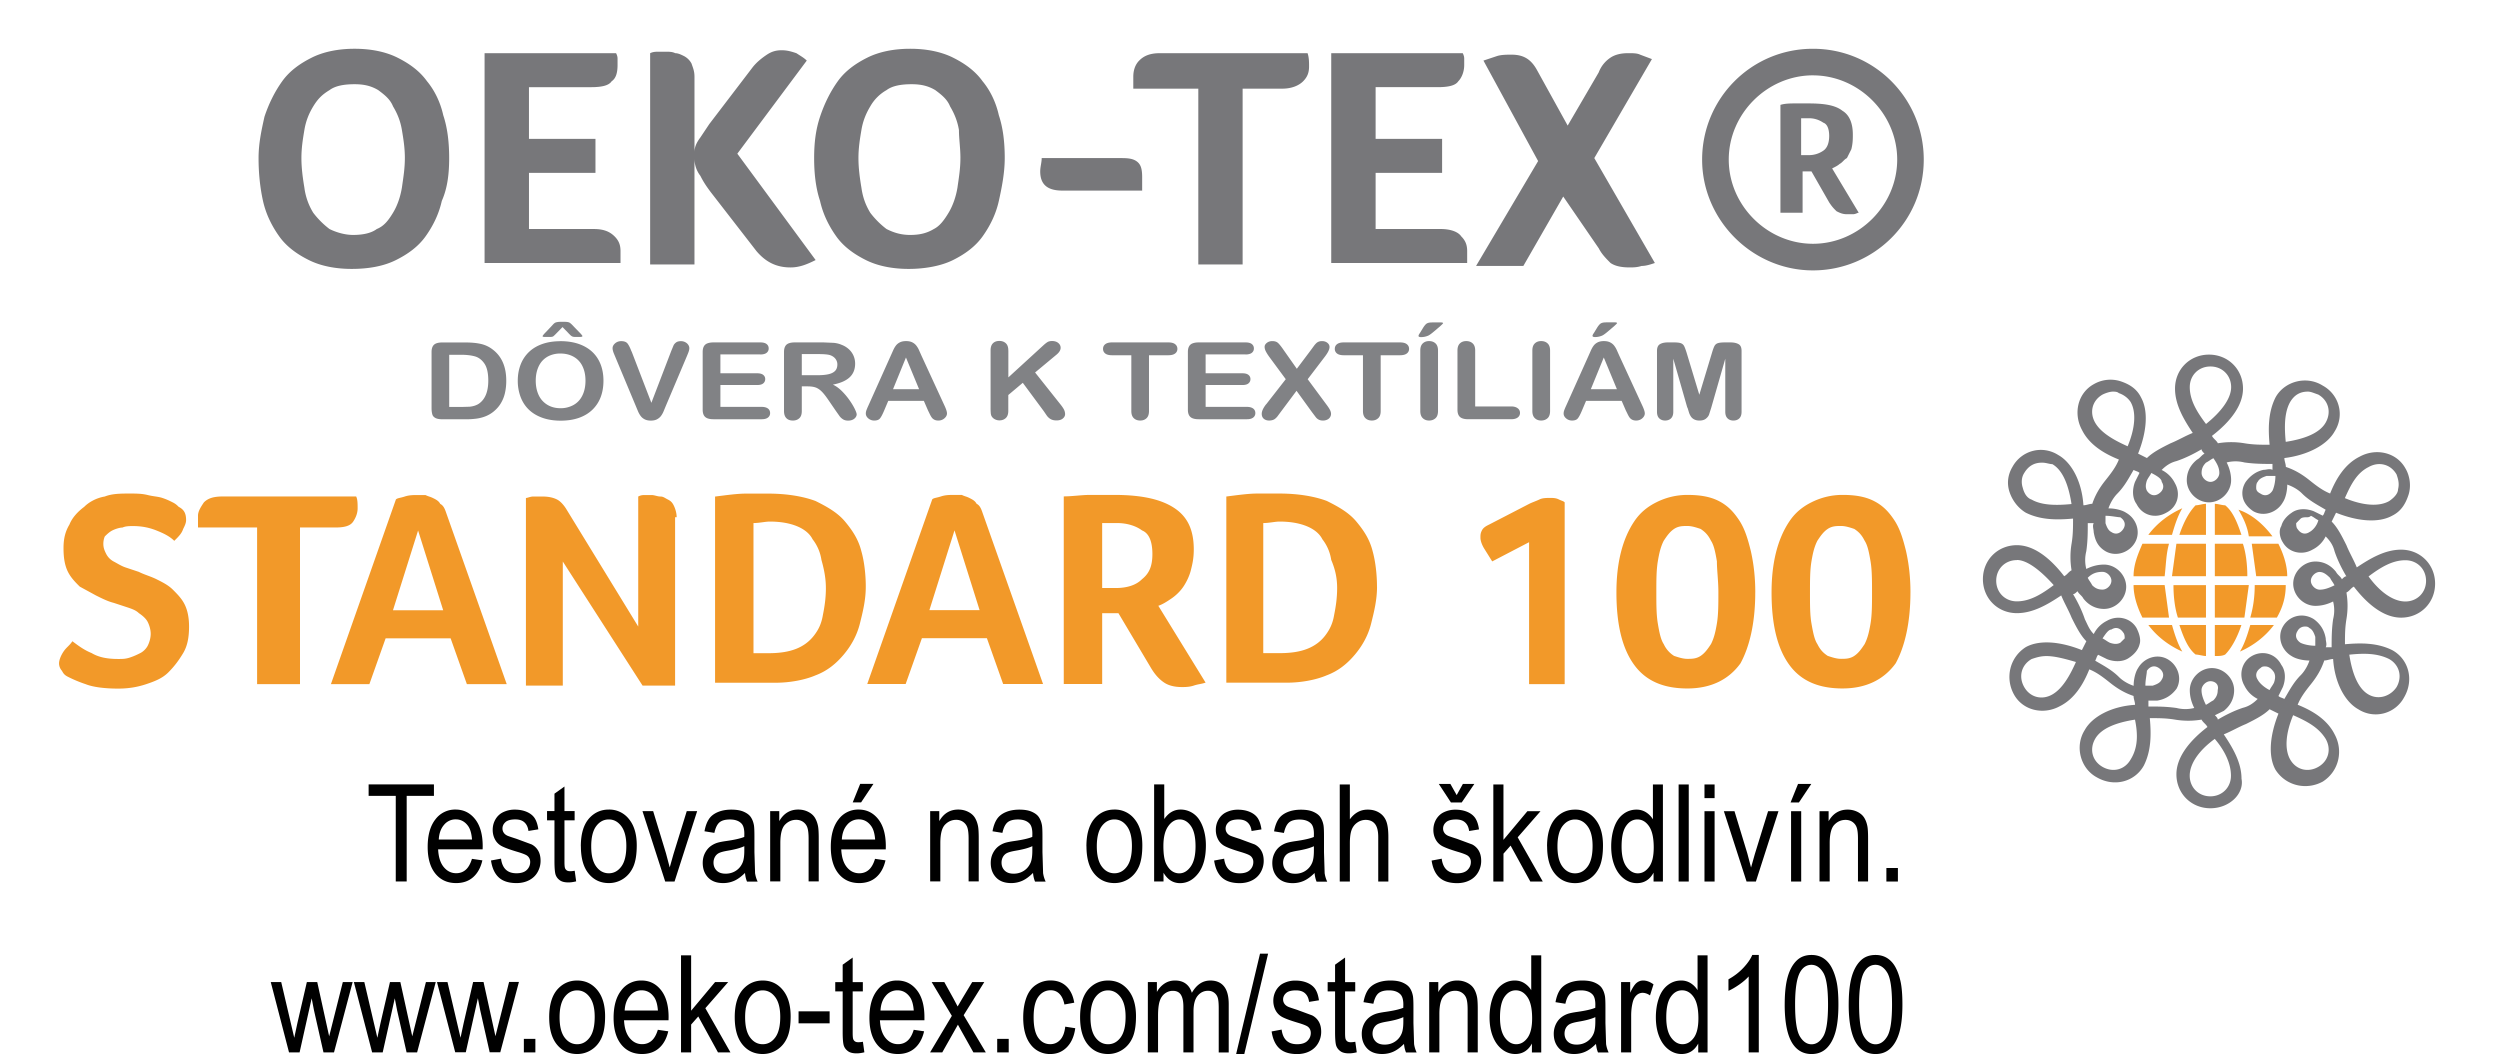
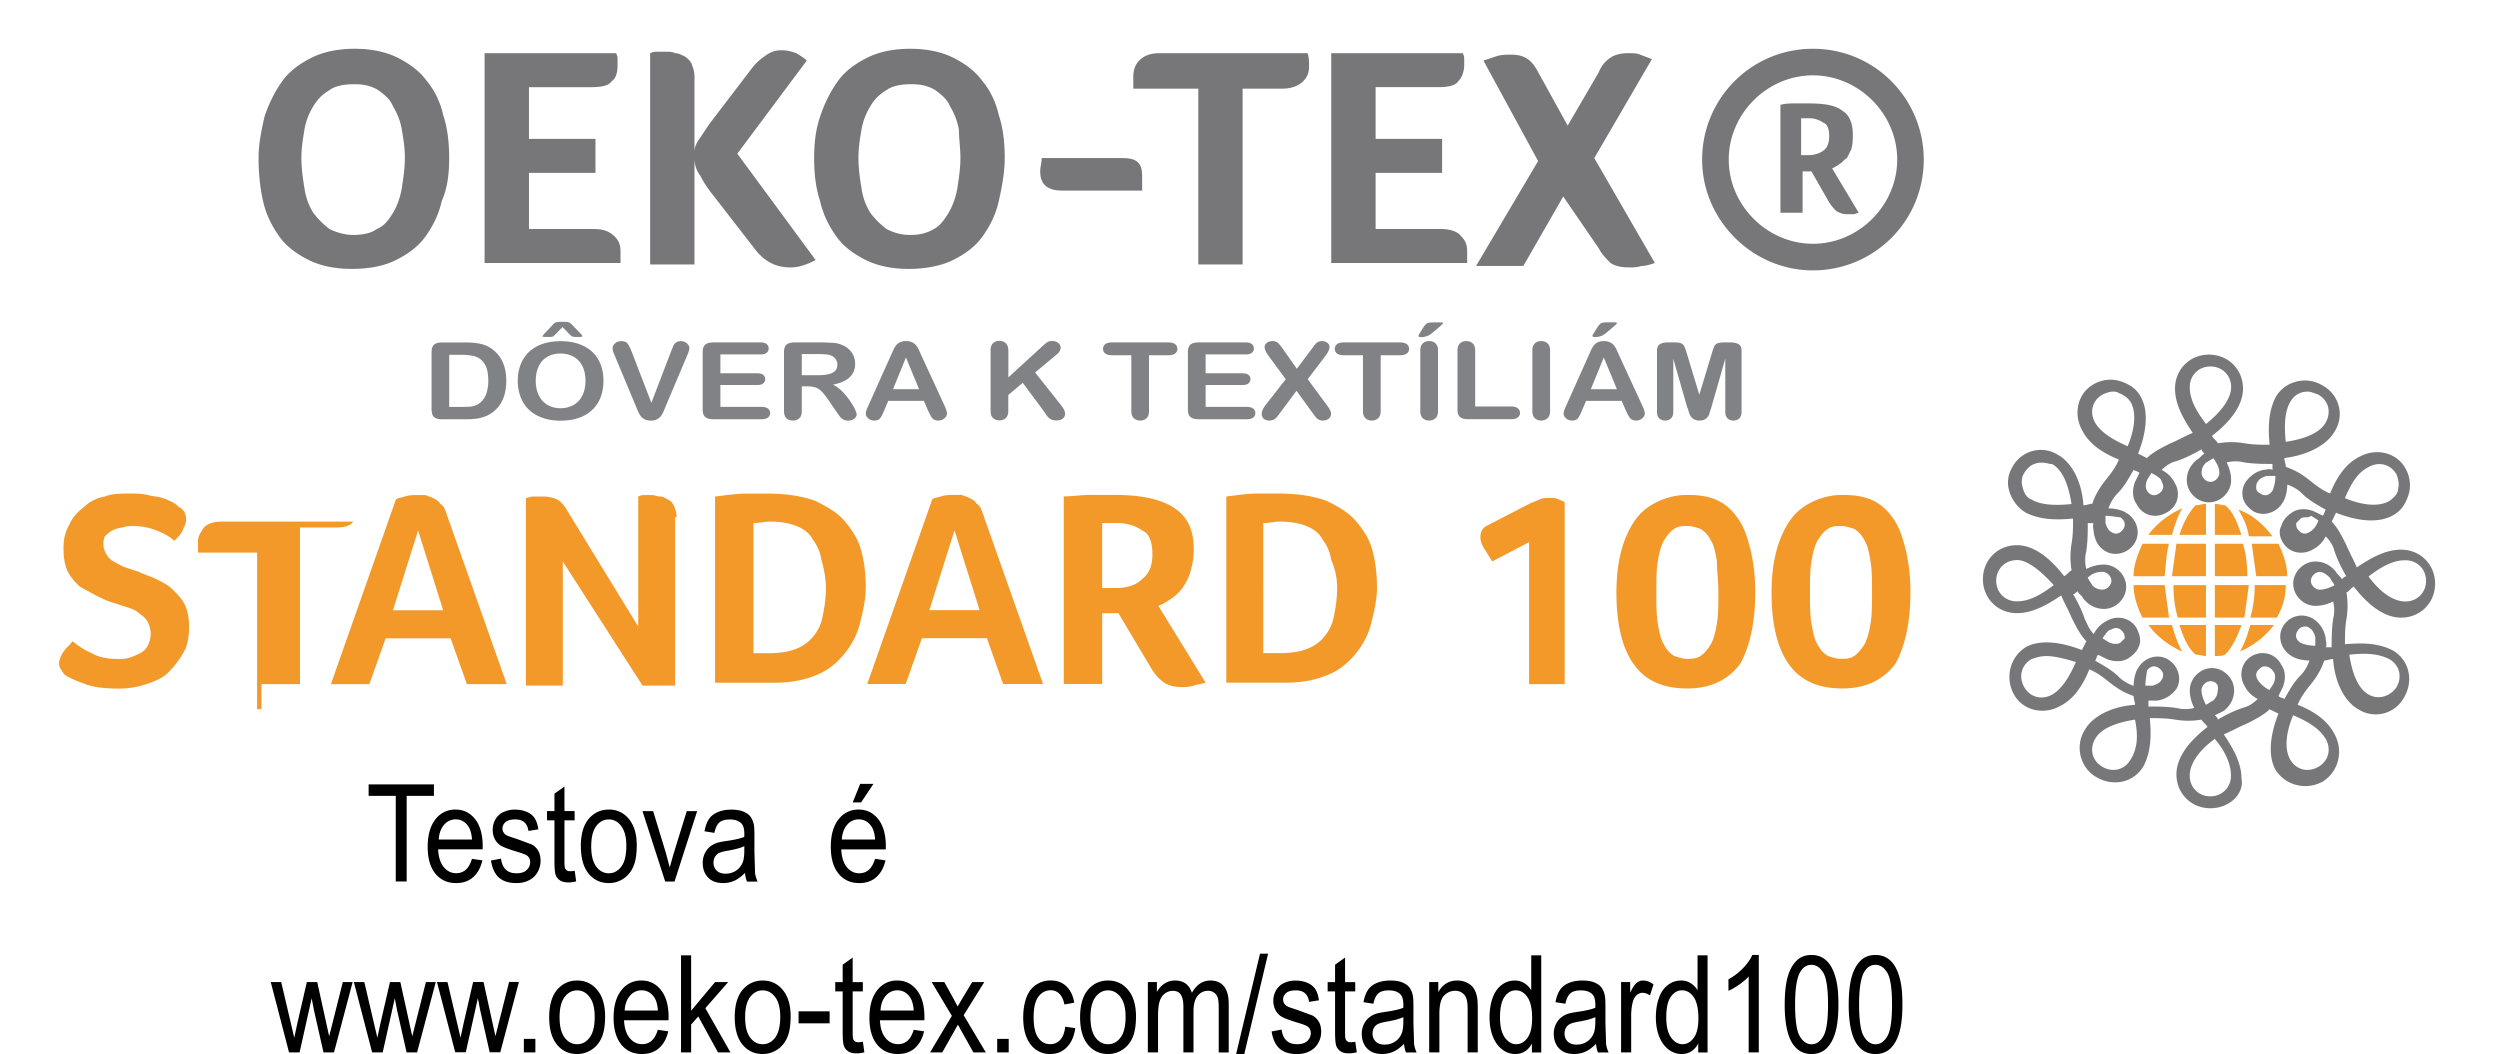
<svg xmlns="http://www.w3.org/2000/svg" xmlns:xlink="http://www.w3.org/1999/xlink" width="400" height="168.654" viewBox="0 331.442 400 168.654">
  <path fill="#77777a" d="M71.867 356.738c0-2.364-.236-4.73-.945-6.856-.473-2.128-1.42-4.02-2.6-5.438-1.182-1.655-2.837-2.837-4.73-3.782s-4.255-1.418-6.855-1.418-4.965.473-6.855 1.418-3.546 2.127-4.73 3.782-2.128 3.546-2.837 5.674c-.473 2.128-.945 4.255-.945 6.62s.236 4.728.71 6.855 1.42 4.02 2.6 5.674 2.837 2.837 4.73 3.783 4.255 1.418 6.855 1.418c2.837 0 5.2-.473 7.092-1.418s3.547-2.128 4.73-3.783 2.128-3.546 2.6-5.674c.944-2.127 1.18-4.49 1.18-6.855m-7.09 0c0 1.655-.236 3.073-.473 4.728-.236 1.418-.7 2.837-1.42 4.02s-1.418 2.128-2.6 2.6c-.945.71-2.364.946-3.782.946s-2.837-.473-3.782-.946a13.52 13.52 0 0 1-2.601-2.601 10.12 10.12 0 0 1-1.419-4.019c-.236-1.418-.473-3.073-.473-4.728s.236-3.074.473-4.492.7-2.6 1.42-3.783 1.418-1.89 2.6-2.6c.945-.71 2.363-.945 4.02-.945 1.42 0 2.6.236 3.782.945.946.71 1.892 1.418 2.364 2.6.71 1.182 1.183 2.364 1.42 3.783s.473 2.837.473 4.492m19.858 11.583v-9.22h10.638v-5.438H84.634v-8.274h9.93c1.654 0 2.837-.236 3.3-.946.71-.473.945-1.418.945-2.6v-.945c0-.236 0-.473-.236-.946h-21.04v33.57h21.75v-1.89c0-.946-.237-1.655-.946-2.364s-1.654-1.182-3.3-1.182H84.634v.237zm19.385 5.438h7.093v-17.02a4.54 4.54 0 0 0 .945 2.836c.473.946.945 1.655 1.654 2.6l7.33 9.457c1.418 1.655 3.073 2.6 5.438 2.6 1.418 0 2.6-.473 4.02-1.182l-12.53-17.02 11.11-14.894c-.474-.473-.946-.71-1.655-1.182-.71-.236-1.418-.473-2.364-.473s-1.654.236-2.364.71-1.654 1.182-2.363 2.128l-6.856 8.983-1.418 2.127c-.71.946-.945 1.655-.945 2.364v-12.057c0-.946-.237-1.418-.474-2.128a2.85 2.85 0 0 0-1.182-1.182c-.473-.237-.945-.473-1.42-.473-.473-.236-.945-.236-1.654-.236h-.945c-.474 0-.946 0-1.42.236v33.808zm56.737-17.02c0-2.364-.236-4.73-.945-6.856-.473-2.128-1.418-4.02-2.6-5.438-1.182-1.655-2.837-2.837-4.728-3.782s-4.256-1.418-6.856-1.418-4.964.473-6.855 1.418-3.546 2.127-4.73 3.782-2.127 3.546-2.837 5.674-.945 4.255-.945 6.62.236 4.728.945 6.855c.474 2.128 1.42 4.02 2.6 5.674s2.837 2.837 4.73 3.783 4.255 1.418 6.855 1.418 5.2-.473 7.093-1.418 3.546-2.128 4.728-3.783 2.128-3.546 2.6-5.674.944-4.49.944-6.855m-7.092 0c0 1.655-.236 3.073-.473 4.728-.236 1.418-.71 2.837-1.42 4.02s-1.418 2.128-2.363 2.6c-1.183.71-2.364.946-3.783.946-1.654 0-2.837-.473-3.782-.946a13.55 13.55 0 0 1-2.601-2.601c-.71-1.182-1.182-2.364-1.418-4.02-.236-1.418-.474-3.073-.474-4.728s.237-3.074.474-4.492.71-2.6 1.418-3.783a6.87 6.87 0 0 1 2.601-2.601c.945-.71 2.364-.945 4.02-.945 1.42 0 2.6.236 3.783.945.945.71 1.89 1.418 2.363 2.6.7 1.182 1.183 2.364 1.42 3.783 0 1.418.236 2.837.236 4.492m29.078 5.437v-2.364c0-1.418-.236-2.128-.945-2.6s-1.655-.473-2.6-.473h-12.53c0 .71-.236 1.418-.236 2.127 0 2.127 1.183 3.073 3.547 3.073h12.766v.238zm9.22 11.584h6.855v-28.132h6.384c1.418 0 2.6-.473 3.3-1.182s.945-1.418.945-2.364c0-.71 0-1.418-.236-2.128h-23.64c-1.655 0-2.6.473-3.3 1.182s-.946 1.655-.946 2.6v1.89h10.402v28.132h.237zm28.133-5.438v-9.22h10.638v-5.438h-10.638v-8.274h9.93c1.655 0 2.837-.236 3.3-.946.473-.473.945-1.418.945-2.6v-.945c0-.236 0-.473-.236-.946h-21.04v33.57h21.75v-1.89c0-.946-.237-1.655-.946-2.364-.473-.71-1.654-1.182-3.3-1.182h-10.4v.237zm35.697 2.837c.473.946 1.182 1.655 1.89 2.364.7.473 1.655.71 3.073.71.474 0 1.183 0 1.892-.236.71 0 1.42-.236 2.128-.473l-9.692-16.785 9.22-15.84-1.892-.71c-.473-.236-1.182-.236-1.892-.236-1.182 0-2.127.236-2.837.71a4.94 4.94 0 0 0-1.891 2.364l-4.965 8.51-4.965-8.983c-.945-1.655-2.127-2.364-4.02-2.364-.71 0-1.655 0-2.364.237l-2.128.71 8.747 16.076-9.93 16.785h7.565l6.383-11.11 5.675 8.272zm34.28-27.66c-7.328 0-13.475 6.146-13.475 13.475s6.146 13.475 13.475 13.475 13.476-6.146 13.476-13.475S297.4 343.5 290.07 343.5m0-4.255c9.93 0 17.73 8.038 17.73 17.73 0 9.93-8.038 17.73-17.73 17.73s-17.73-8.038-17.73-17.73 7.8-17.73 17.73-17.73m6.383 13.71c0-1.655-.474-3.073-1.655-3.783-1.182-.945-3.073-1.182-5.438-1.182h-2.128c-.71 0-1.654 0-2.363.236v17.257h3.546v-6.62h1.418l2.837 4.964c.473.71.7.946 1.183 1.418.473.236.945.473 1.654.473h.946c.473 0 .71-.237.945-.237l-4.256-7.092c.474-.236.946-.473 1.183-.71.473-.236.71-.71 1.182-.945l.71-1.418c.237-.944.237-1.654.237-2.363m-3.783.236c0 .946-.236 1.89-.945 2.364a3.99 3.99 0 0 1-2.364.709h-1.182v-5.9h1.182a3.99 3.99 0 0 1 2.364.709c.71.237.945 1.183.945 2.128m60.993 107.566c-3.073 0-5.438-2.364-5.438-5.438 0-2.6 1.892-5.2 4.965-7.565-.236-.473-.7-.71-.946-1.182-1.418.236-2.837.236-4.255 0s-2.6-.236-4.02-.236c.237 2.6.237 5.2-.945 7.564-1.418 2.6-4.728 3.547-7.564 1.892-2.6-1.42-3.547-4.965-1.892-7.565 1.182-2.127 4.255-3.782 8.038-4.02 0-.473-.236-.945-.236-1.418-1.42-.474-2.6-1.183-3.783-2.128s-2.127-1.655-3.3-2.128c-.945 2.364-2.364 4.73-4.728 5.9-2.6 1.42-5.9.71-7.33-1.892s-.71-5.9 1.892-7.564c2.127-1.182 5.438-.945 8.983.473l.71-1.418c-.945-.946-1.655-2.364-2.364-3.783-.473-1.182-1.182-2.363-1.654-3.546-2.128 1.42-4.492 2.837-7.093 2.837-3.073 0-5.438-2.364-5.438-5.438s2.364-5.438 5.438-5.438c2.6 0 5.2 1.892 7.565 4.965.473-.236.71-.71 1.182-.945a12.88 12.88 0 0 1 0-4.256c.236-1.418.236-2.6.236-4.02-2.6.236-5.2.236-7.564-.946-1.183-.71-2.128-1.89-2.6-3.31s-.236-2.838.473-4.02c1.42-2.6 4.73-3.546 7.33-1.89 2.127 1.182 3.782 4.255 4.02 8.037.473 0 .945-.236 1.418-.236.474-1.418 1.183-2.6 2.128-3.782s1.655-2.128 2.128-3.3c-2.364-.945-4.73-2.364-5.9-4.73-1.42-2.6-.71-5.9 1.89-7.33a5.32 5.32 0 0 1 4.256-.473c1.418.473 2.6 1.182 3.3 2.6 1.182 2.127.945 5.437-.473 8.984l1.418.71c.946-.945 2.364-1.655 3.783-2.364 1.182-.474 2.363-1.183 3.546-1.655-1.42-2.127-2.837-4.492-2.837-7.092 0-3.073 2.364-5.438 5.438-5.438s5.438 2.364 5.438 5.438c0 2.6-1.892 5.2-4.965 7.564.236.473.71.71.945 1.183 1.42-.237 2.837-.237 4.256 0s2.6.236 4.02.236c-.236-2.6-.236-5.2.945-7.565 1.42-2.6 4.965-3.546 7.565-1.892 2.6 1.418 3.546 4.73 1.892 7.33-1.183 2.128-4.256 3.783-8.038 4.256 0 .473.236.945.236 1.418 1.418.473 2.6 1.182 3.782 2.128s2.128 1.655 3.3 2.128c.946-2.364 2.364-4.73 4.73-5.9 2.6-1.42 5.9-.71 7.328 1.89.7 1.182.946 2.837.474 4.256s-1.183 2.6-2.6 3.3c-2.128 1.182-5.438.945-8.983-.474l-.7 1.42c.946.946 1.655 2.364 2.364 3.782.473 1.183 1.183 2.364 1.655 3.547 2.127-1.42 4.49-2.838 7.092-2.838 3.073 0 5.438 2.364 5.438 5.438s-2.364 5.438-5.438 5.438c-2.6 0-5.2-1.89-7.564-4.964-.474.236-.7.71-1.183.945.236 1.418.236 2.837 0 4.255s-.236 2.6-.236 4.02c2.6-.236 5.2-.236 7.565.945 2.6 1.42 3.546 4.73 1.89 7.565a5.15 5.15 0 0 1-7.328 1.891c-2.128-1.182-3.783-4.255-4.02-8.037-.473 0-.945.236-1.418.236-.473 1.418-1.182 2.6-2.128 3.782s-1.654 2.128-2.128 3.3c2.364.945 4.73 2.364 5.91 4.73 1.418 2.6.71 5.9-1.892 7.564-2.6 1.42-5.9.71-7.565-1.89-1.182-2.128-.945-5.438.474-8.983l-1.42-.7c-.945.946-2.364 1.655-3.782 2.364-1.183.473-2.364 1.182-3.547 1.655 1.42 2.127 2.837 4.49 2.837 7.092.472 2.366-1.892 4.73-4.966 4.73zm.71-11.11c-2.6 1.892-4.02 4.02-4.02 5.9s1.418 3.3 3.3 3.3 3.3-1.418 3.3-3.3c0-2.128-1.183-4.256-2.6-5.9zm-12.765-3.074c-3.073.473-5.438 1.418-6.384 3.073s-.473 3.546 1.183 4.49 3.546.474 4.49-1.182c1.182-1.89 1.182-4.017.7-6.382zm25.295-.71c-1.182 2.837-1.418 5.437-.473 7.092s2.837 2.128 4.492 1.182 2.127-2.837 1.182-4.49c-1.182-1.892-3.073-2.837-5.2-3.783zm-12.53 0c.236.236.473.473.473.71 1.183-.71 2.6-1.42 4.02-1.892.945-.236 1.654-.71 2.363-1.418-.945-.473-1.654-1.183-2.127-2.128-.946-1.655-.474-3.782 1.182-4.73s3.782-.473 4.73 1.42c.71.945.71 2.364.236 3.546l-.7 1.42c.237.236.474.236.946.473.71-1.183 1.418-2.6 2.6-3.783.71-.71 1.182-1.654 1.418-2.363-.945 0-2.128-.236-2.837-.7-1.654-.945-2.364-3.073-1.418-4.728s3.073-2.364 4.964-1.183c.946.7 1.655 1.655 1.892 3.073 0 .474.236.946 0 1.42h.945c0-1.42 0-2.837.236-4.492a5.75 5.75 0 0 0 0-2.837c-.945.474-1.89.7-2.836.7-1.892 0-3.547-1.655-3.547-3.547s1.655-3.546 3.547-3.546c1.182 0 2.363.473 3.3 1.655.236.473.71.71.945 1.182.236-.236.473-.473.71-.473-.71-1.182-1.418-2.6-1.892-4.02-.236-.945-.71-1.654-1.418-2.363a4.64 4.64 0 0 1-2.128 2.127c-1.654.946-3.782.474-4.728-1.182-.473-.71-.7-1.89-.236-2.6.236-.946.945-1.655 1.654-2.13.945-.71 2.364-.71 3.546-.236l1.42.7c.236-.237.236-.474.473-.946-1.182-.71-2.6-1.418-3.782-2.6-.7-.71-1.655-1.183-2.364-1.42 0 .946-.236 2.128-.71 2.837-.946 1.654-3.073 2.364-4.73 1.418-.71-.473-1.418-1.182-1.654-2.127s0-1.892.473-2.6c.71-.946 1.654-1.655 2.837-1.892.473 0 .945-.236 1.418 0v-.945c-1.418 0-2.837 0-4.49-.236a5.77 5.77 0 0 0-2.837 0c.473.945.71 1.89.71 2.837 0 1.892-1.655 3.546-3.546 3.546s-3.547-1.654-3.547-3.546c0-1.183.474-2.364 1.655-3.3.473-.236.71-.71 1.182-.945-.236-.236-.473-.474-.473-.7-1.182.7-2.6 1.42-4.02 1.892h0c-.945.236-1.655.71-2.364 1.418a4.64 4.64 0 0 1 2.128 2.128c.945 1.655.473 3.782-1.42 4.728-1.654.946-3.782.474-4.728-1.418-.7-.945-.7-2.363-.236-3.546l.71-1.42c-.236-.236-.473-.236-.945-.473-.7 1.182-1.42 2.6-2.6 3.783-.7.71-1.183 1.654-1.42 2.363.945 0 2.128.236 2.837.71 1.655.946 2.364 3.074 1.42 4.73s-3.073 2.364-4.73 1.418c-1.182-.71-1.655-1.654-1.892-3.072 0-.473-.236-.945 0-1.42h-.945c0 1.42 0 2.837-.236 4.49-.236.946-.236 1.892 0 2.838.945-.474 1.892-.7 2.837-.7 1.892 0 3.546 1.655 3.546 3.547s-1.654 3.546-3.546 3.546c-1.182 0-2.364-.473-3.3-1.655-.236-.473-.71-.71-.946-1.182-.236.236-.473.473-.71.473.71 1.182 1.42 2.6 1.892 4.02.473.946.71 1.655 1.418 2.364.474-.945 1.183-1.654 2.128-2.128 1.655-.945 3.782-.473 4.73 1.183.473.945.71 1.892.473 2.6-.236.945-.945 1.654-1.655 2.127-.945.7-2.363.7-3.546.237l-1.418-.7c-.236.236-.236.473-.474.946 1.183.71 2.6 1.418 3.783 2.6.71.71 1.654 1.182 2.364 1.418 0-.945.236-2.128.71-2.837.945-1.655 3.073-2.364 4.728-1.418s2.364 3.073 1.42 4.728c-.71.945-1.655 1.655-3.073 1.892h-1.42v.945c1.42 0 2.837 0 4.492.236a5.77 5.77 0 0 0 2.837 0c-.473-.945-.71-1.89-.71-2.837 0-1.89 1.654-3.546 3.546-3.546s3.546 1.655 3.546 3.546c0 1.183-.473 2.364-1.655 3.3l-1.42.7zm-.71-5.437c-.71 0-1.42.71-1.42 1.418s.236 1.42.7 2.364c.473-.236.71-.473 1.182-.71.473-.473.71-.946.71-1.655.236-.946-.473-1.418-1.182-1.418zm22.222-4.256c.473 3.073 1.42 5.438 3.073 6.383s3.547.237 4.492-1.182c.945-1.654.473-3.546-1.183-4.49-1.9-.946-4.018-.946-6.382-.7zm-48.463.236c-.945 0-1.655.236-2.364.474-1.655.945-2.128 2.837-1.182 4.49s2.837 2.128 4.49 1.182 2.837-3.073 3.782-5.2c-1.654-.473-3.31-.947-4.727-.947zm34.988 1.656c-.236 0-.473 0-.7.236-.71.473-.945 1.182-.473 1.892.236.473.946 1.182 1.892 1.654.236-.473.473-.71.71-1.182.236-.71.236-1.183 0-1.655-.472-.71-.945-.945-1.418-.945zm-19.15 3.073h1.183c.71-.236 1.182-.473 1.418-.945.473-.7.236-1.42-.473-1.892s-1.42-.236-1.892.473c0 .472-.236 1.418-.236 2.364zm25.532-9.456c-.473 0-.945.236-1.183.71-.473.71-.236 1.42.474 1.892.473.236 1.418.473 2.363.473v-1.42c-.236-.71-.473-1.182-.945-1.418-.236-.237-.472-.237-.71-.237zm-32.388 1.9c.473.237.71.474 1.182.7.7.236 1.183.236 1.655 0l.71-.7c0-.236 0-.71-.236-.945-.473-.71-1.182-.945-1.892-.473-.472 0-.945.71-1.418 1.418zm42.553-9.928c1.892 2.6 4.02 4.02 5.9 4.02s3.31-1.418 3.31-3.3-1.42-3.3-3.31-3.3c-2.127 0-4.018 1.183-5.9 2.6zm-56.264-2.6c-1.89 0-3.3 1.42-3.3 3.3s1.42 3.3 3.3 3.3c2.128 0 4.02-1.182 5.9-2.6-2.127-2.365-4.255-4.02-5.9-4.02zm48.463 1.892c-.7 0-1.42.71-1.42 1.418s.71 1.42 1.42 1.42 1.418-.236 2.363-.7c-.236-.473-.473-.71-.71-1.182-.708-.71-1.18-.945-1.654-.945zm-37.116.945c.236.473.473.71.71 1.182.473.474.946.7 1.655.7s1.418-.7 1.418-1.42-.71-1.418-1.418-1.418c-.945 0-1.655.236-2.364.945zm34.99-9.692c-.236 0-.71 0-.945.236l-.7.71c0 .236 0 .7.236.946.474.71 1.183.945 1.892.473.473-.236 1.183-.945 1.42-1.892-.473-.236-.7-.473-1.183-.71-.237.237-.473.237-.71.237zm-32.152-.237v1.182c.236.7.473 1.183.945 1.42.7.473 1.42.236 1.892-.473s.236-1.42-.473-1.892c-.472.001-1.42-.236-2.364-.236zm-10.165-8.5c-1.183 0-2.128.473-2.837 1.654-.474.71-.474 1.655-.236 2.364.236.946.71 1.655 1.418 1.892 1.655.945 4.02.945 6.383.71-.473-3.073-1.418-5.438-3.073-6.383-.473 0-.946-.236-1.655-.236zm48.463 5.673c2.837 1.182 5.438 1.418 7.092.473.7-.473 1.42-1.182 1.42-1.89.236-.946 0-1.655-.236-2.365-.945-1.654-2.837-2.127-4.492-1.182-1.89.946-2.838 2.837-3.783 4.965zm-11.82-3.547h-.71c-.71.236-1.183.474-1.42.946-.236.236-.236.71-.236.945 0 .474.236.7.71.946.7.473 1.42.236 1.892-.473.236-.474.473-1.42.473-2.365l-.7.001zm-19.15-.472c-.237.473-.474.71-.7 1.183-.236.71-.236 1.182 0 1.655.473.71 1.183.945 1.892.473s.945-1.183.473-1.892c0-.473-.71-.947-1.655-1.42zm9.93-2.363c-.473.236-.71.473-1.182.71-.474.473-.7.945-.7 1.654s.7 1.42 1.42 1.42 1.418-.7 1.418-1.42c0-.946-.472-1.654-.945-2.363zM338.06 394.1c-.473 0-1.182.236-1.654.473-1.655.946-2.128 2.837-1.183 4.492s3.074 2.836 5.2 3.783c1.183-2.837 1.42-5.438.473-7.092-.473-.71-1.182-1.182-1.89-1.418-.236-.238-.71-.238-.946-.238zm31.206 0c-1.182 0-2.128.473-2.837 1.655-.945 1.655-.945 4.02-.71 6.382 3.073-.473 5.438-1.418 6.383-3.073s.473-3.546-1.182-4.492c-.7-.236-1.182-.472-1.655-.472zm-15.603-4.02c-1.892 0-3.3 1.418-3.3 3.3 0 2.127 1.182 4.02 2.6 5.9 2.363-1.892 4.02-4.02 4.02-5.9s-1.42-3.3-3.3-3.3z" />
-   <path fill="#f29929" d="M341.37 423.64c0-1.892.71-3.546 1.418-5.2h4.256c-.474 1.655-.474 3.3-.7 5.2h-4.964zm2.364 7.8c1.42 1.89 3.3 3.3 5.438 4.255-.71-1.182-1.182-2.6-1.654-4.255h-3.784zm-2.364-6.383c0 1.892.71 3.783 1.418 5.2h4.256l-.7-5.2h-4.964zm6.147-8.038c.473-1.655.945-3.073 1.654-4.256-2.127.945-4.02 2.364-5.438 4.256h3.784zm10.638-4.02c.7 1.183 1.42 2.602 1.655 4.256h3.782c-1.418-1.892-3.3-3.547-5.437-4.256m1.89 18.44c-.473 1.654-.945 3.073-1.655 4.255 2.128-.945 4.02-2.364 5.438-4.255h-3.783zm.71-6.383c0 1.892-.236 3.547-.71 5.2h4.255c.946-1.654 1.42-3.3 1.42-5.2h-4.965zm-.473-6.62l.71 5.2h4.965c0-1.892-.71-3.782-1.42-5.2h-4.255zm-8.983-6.146c-.945.945-1.892 2.6-2.6 4.73h4.256v-4.965c-.473 0-1.182.236-1.655.236m1.655 11.348v-5.2h-4.73l-.71 5.2h5.438zm0 6.62v-5.2h-5.2c0 1.892.236 3.783.71 5.2h4.492zm0 1.182H348.7c.71 2.127 1.42 3.782 2.6 4.728.473 0 1.182.236 1.655.236v-4.964zm1.418 0v4.964c.71 0 1.182 0 1.655-.236.945-.945 1.89-2.6 2.6-4.728h-4.255zm0-6.383v5.2h4.73l.71-5.2h-5.438zm0-6.62v5.2h5.2c0-1.892-.236-3.782-.71-5.2h-4.492zm0-1.418h4.255c-.71-2.128-1.418-3.783-2.6-4.73-.474 0-1.183-.236-1.655-.236v4.965zm-342.79 17.022c.945.71 1.89 1.418 3.073 1.89 1.182.71 2.6.946 4.255.946.71 0 1.183 0 1.892-.237s1.182-.473 1.654-.71.946-.71 1.183-1.182.473-1.183.473-1.892-.236-1.418-.473-1.89-.71-.946-1.42-1.42c-.473-.473-1.182-.71-1.89-.945l-2.128-.7c-.945-.236-1.892-.71-2.837-1.182l-2.6-1.418c-.71-.7-1.418-1.42-1.892-2.364s-.71-2.128-.71-3.783c0-1.418.236-2.6.946-3.782.473-1.182 1.418-2.128 2.363-2.837.7-.71 1.892-1.418 3.3-1.654 1.183-.473 2.6-.473 4.02-.473.945 0 1.89 0 2.837.236s1.654.236 2.364.473 1.182.473 1.654.71.71.473.945.71c.946.473 1.183 1.182 1.183 2.128 0 .473-.236.946-.473 1.42-.236.71-.7 1.182-1.42 1.89-.71-.71-1.654-1.182-2.837-1.654s-2.364-.71-3.782-.71c-.473 0-1.182 0-1.655.236-.473 0-1.182.236-1.654.473s-.945.71-1.183.945c0 0-.236.473-.236 1.182s.236 1.182.474 1.655a2.85 2.85 0 0 0 1.182 1.182c.473.237 1.182.71 1.892.946l2.127.71c.946.473 1.892.71 2.837 1.182s1.892.946 2.6 1.655 1.42 1.418 1.892 2.364.71 2.127.71 3.546c0 1.654-.236 3.073-.945 4.255s-1.42 2.128-2.364 3.073-2.128 1.42-3.546 1.892-2.837.71-4.492.71c-2.128 0-4.02-.236-5.2-.71a20.52 20.52 0 0 1-2.837-1.182c-.473-.237-.71-.474-.945-.946a1.81 1.81 0 0 1-.473-1.182c0-.473.236-1.183.71-1.892s.945-.945 1.417-1.654m30.26 6.855H48V415.84h5.674c1.418 0 2.364-.236 2.837-.946s.71-1.42.71-2.128 0-1.418-.236-1.89H35.698c-1.42 0-2.364.236-3.073.945-.473.71-.945 1.418-.945 2.128v1.89h9.456v25.06h.708zm39.243 0l-9.692-27.424c-.236-.71-.473-1.182-.945-1.418-.236-.473-.7-.71-1.183-.945s-.71-.236-1.182-.473h-1.182c-.7 0-1.42 0-2.128.236s-1.183.236-1.42.473l-10.4 29.55H59.1l2.6-7.33h10.4l2.6 7.33h6.383zm-10.165-11.82h-8.038l4.02-12.766 4.018 12.766zm37.353-14.893c0-.7-.237-1.42-.474-1.892s-.473-.71-.945-.945-.71-.473-1.182-.473-.946-.236-1.42-.236h-.945c-.472 0-.71 0-1.183.236v20.804l-11.583-18.913c-.474-.71-.946-1.182-1.42-1.418s-1.182-.473-2.364-.473h-1.418c-.473 0-.946.236-1.183.236v30.023h5.9v-19.858l12.767 19.858h5.2v-26.95h.238zm30.26 11.11c0-1.892-.236-4.02-.71-5.675-.474-1.89-1.42-3.31-2.6-4.728s-2.837-2.364-4.73-3.3c-1.892-.71-4.49-1.182-7.564-1.182h-3.547c-1.418 0-3.073.236-4.964.473v29.787h9.692c2.364 0 4.73-.473 6.383-1.183 1.892-.71 3.3-1.89 4.492-3.3s2.127-3.073 2.6-4.964.946-3.78.946-5.908m-6.382.236c0 1.654-.236 3.073-.473 4.255-.237 1.42-.7 2.364-1.42 3.3s-1.655 1.655-2.837 2.128-2.6.71-4.49.71h-2.364V415.13c.945 0 1.89-.236 2.6-.236 1.654 0 3.073.236 4.255.7s2.128 1.182 2.6 2.127a7.05 7.05 0 0 1 1.418 3.31c.472 1.654.71 3.072.71 4.49m34.75 15.366l-9.692-27.424c-.236-.71-.473-1.182-.945-1.418-.236-.473-.71-.71-1.183-.945s-.71-.236-1.182-.473h-1.182c-.7 0-1.42 0-2.128.236s-1.182.236-1.42.473l-10.4 29.55h6.146l2.6-7.33h10.4l2.6 7.33h6.383zm-10.165-11.82H148.7l4.02-12.766 4.018 12.766zm34.28-9.693c0-3.072-.946-5.2-3.073-6.62s-5.2-2.127-9.693-2.127h-3.782c-1.418 0-2.837.236-4.255.236v30.023h6.146V429.55h2.6l5.2 8.747c.7 1.182 1.42 1.892 2.128 2.364s1.655.71 2.837.71c.473 0 1.182 0 1.892-.236s1.182-.236 1.89-.473l-7.564-12.293c.71-.236 1.418-.7 2.127-1.183s1.42-1.182 1.892-1.89.945-1.655 1.183-2.6.47-1.89.47-3.308m-6.62.7c0 1.89-.473 3.073-1.654 4.02-.945.946-2.364 1.42-4.256 1.42h-2.127V415.13h2.364c1.654 0 3.073.474 4.02 1.183 1.18.472 1.654 1.9 1.654 3.782m35.934 5.2c0-1.892-.236-4.02-.7-5.675-.473-1.89-1.418-3.31-2.6-4.728s-2.837-2.364-4.73-3.3c-1.892-.71-4.492-1.182-7.565-1.182h-3.546c-1.418 0-3.073.236-4.965.473v29.787h9.693c2.364 0 4.728-.473 6.383-1.183 1.892-.71 3.3-1.89 4.49-3.3s2.128-3.073 2.6-4.964.947-3.78.947-5.908m-6.383.236c0 1.654-.236 3.073-.473 4.255-.236 1.42-.71 2.364-1.418 3.3s-1.655 1.655-2.837 2.128-2.6.71-4.492.71h-2.6V415.13c.946 0 1.892-.236 2.6-.236 1.655 0 3.073.236 4.256.7s2.128 1.182 2.6 2.127a7.05 7.05 0 0 1 1.418 3.31c.708 1.654.945 3.072.945 4.49m36.407 15.366V411.82c-.236-.236-.473-.236-.945-.473s-.946-.236-1.42-.236-1.182 0-1.654.236-1.183.473-1.655.71l-6.383 3.3c-.473.237-.946.474-1.183.946s-.236.71-.236 1.182.236 1.182.7 1.89l1.182 1.892 5.9-3.073V440.9h5.673zm30.496-14.657c0-2.364-.236-4.492-.71-6.62-.473-1.89-.945-3.545-1.892-4.964s-1.89-2.364-3.3-3.073-3.073-.945-4.964-.945a10.99 10.99 0 0 0-4.965 1.182c-1.42.71-2.6 1.654-3.546 3.073s-1.655 3.073-2.128 4.965-.71 4.02-.71 6.383c0 5.2.945 8.983 2.837 11.584s4.728 3.782 8.51 3.782 6.62-1.418 8.5-4.02c1.42-2.6 2.365-6.383 2.365-11.348m-5.9 0c0 1.892 0 3.546-.236 4.965s-.473 2.363-.945 3.3c-.473.71-.945 1.418-1.655 1.89s-1.418.474-2.127.474-1.42-.237-2.128-.474a4.37 4.37 0 0 1-1.655-1.891c-.473-.71-.71-1.892-.945-3.3s-.236-3.073-.236-4.965 0-3.546.236-4.965.473-2.364.945-3.3c.473-.71.946-1.418 1.655-1.89s1.418-.473 2.128-.473 1.418.236 2.127.473c.7.473 1.183.945 1.655 1.89.473.71.71 1.892.945 3.3-.001 1.42.236 3.074.236 4.965m30.732 0c0-2.364-.236-4.492-.71-6.62-.473-1.89-.945-3.545-1.89-4.964s-1.892-2.364-3.31-3.073-3.072-.945-4.964-.945-3.546.473-4.965 1.182-2.6 1.654-3.546 3.073-1.654 3.073-2.128 4.965-.71 4.02-.71 6.383c0 5.2.945 8.983 2.837 11.584s4.73 3.782 8.51 3.782 6.62-1.418 8.51-4.02c1.42-2.6 2.364-6.383 2.364-11.348m-6.146 0c0 1.892 0 3.546-.236 4.965s-.473 2.363-.945 3.3c-.473.71-.945 1.418-1.654 1.89s-1.42.474-2.128.474-1.42-.237-2.128-.474c-.71-.473-1.182-.945-1.654-1.89-.474-.71-.7-1.892-.946-3.3s-.236-3.073-.236-4.965 0-3.546.236-4.965.473-2.364.946-3.3c.473-.71.945-1.418 1.654-1.89s1.42-.473 2.128-.473 1.418.236 2.128.473c.71.473 1.182.945 1.654 1.89.473.71.71 1.892.945 3.3s.236 3.074.236 4.965" />
+   <path fill="#f29929" d="M341.37 423.64c0-1.892.71-3.546 1.418-5.2h4.256c-.474 1.655-.474 3.3-.7 5.2h-4.964zm2.364 7.8c1.42 1.89 3.3 3.3 5.438 4.255-.71-1.182-1.182-2.6-1.654-4.255h-3.784zm-2.364-6.383c0 1.892.71 3.783 1.418 5.2h4.256l-.7-5.2h-4.964zm6.147-8.038c.473-1.655.945-3.073 1.654-4.256-2.127.945-4.02 2.364-5.438 4.256h3.784zm10.638-4.02c.7 1.183 1.42 2.602 1.655 4.256h3.782c-1.418-1.892-3.3-3.547-5.437-4.256m1.89 18.44c-.473 1.654-.945 3.073-1.655 4.255 2.128-.945 4.02-2.364 5.438-4.255h-3.783zm.71-6.383c0 1.892-.236 3.547-.71 5.2h4.255c.946-1.654 1.42-3.3 1.42-5.2h-4.965zm-.473-6.62l.71 5.2h4.965c0-1.892-.71-3.782-1.42-5.2h-4.255zm-8.983-6.146c-.945.945-1.892 2.6-2.6 4.73h4.256v-4.965c-.473 0-1.182.236-1.655.236m1.655 11.348v-5.2h-4.73l-.71 5.2h5.438zm0 6.62v-5.2h-5.2c0 1.892.236 3.783.71 5.2h4.492zm0 1.182H348.7c.71 2.127 1.42 3.782 2.6 4.728.473 0 1.182.236 1.655.236v-4.964zm1.418 0v4.964c.71 0 1.182 0 1.655-.236.945-.945 1.89-2.6 2.6-4.728h-4.255zm0-6.383v5.2h4.73l.71-5.2h-5.438zm0-6.62v5.2h5.2c0-1.892-.236-3.782-.71-5.2h-4.492zm0-1.418h4.255c-.71-2.128-1.418-3.783-2.6-4.73-.474 0-1.183-.236-1.655-.236v4.965zm-342.79 17.022c.945.71 1.89 1.418 3.073 1.89 1.182.71 2.6.946 4.255.946.71 0 1.183 0 1.892-.237s1.182-.473 1.654-.71.946-.71 1.183-1.182.473-1.183.473-1.892-.236-1.418-.473-1.89-.71-.946-1.42-1.42c-.473-.473-1.182-.71-1.89-.945l-2.128-.7c-.945-.236-1.892-.71-2.837-1.182l-2.6-1.418c-.71-.7-1.418-1.42-1.892-2.364s-.71-2.128-.71-3.783c0-1.418.236-2.6.946-3.782.473-1.182 1.418-2.128 2.363-2.837.7-.71 1.892-1.418 3.3-1.654 1.183-.473 2.6-.473 4.02-.473.945 0 1.89 0 2.837.236s1.654.236 2.364.473 1.182.473 1.654.71.71.473.945.71c.946.473 1.183 1.182 1.183 2.128 0 .473-.236.946-.473 1.42-.236.71-.7 1.182-1.42 1.89-.71-.71-1.654-1.182-2.837-1.654s-2.364-.71-3.782-.71c-.473 0-1.182 0-1.655.236-.473 0-1.182.236-1.654.473s-.945.71-1.183.945c0 0-.236.473-.236 1.182s.236 1.182.474 1.655a2.85 2.85 0 0 0 1.182 1.182c.473.237 1.182.71 1.892.946l2.127.71c.946.473 1.892.71 2.837 1.182s1.892.946 2.6 1.655 1.42 1.418 1.892 2.364.71 2.127.71 3.546c0 1.654-.236 3.073-.945 4.255s-1.42 2.128-2.364 3.073-2.128 1.42-3.546 1.892-2.837.71-4.492.71c-2.128 0-4.02-.236-5.2-.71a20.52 20.52 0 0 1-2.837-1.182c-.473-.237-.71-.474-.945-.946a1.81 1.81 0 0 1-.473-1.182c0-.473.236-1.183.71-1.892s.945-.945 1.417-1.654m30.26 6.855H48V415.84h5.674c1.418 0 2.364-.236 2.837-.946H35.698c-1.42 0-2.364.236-3.073.945-.473.71-.945 1.418-.945 2.128v1.89h9.456v25.06h.708zm39.243 0l-9.692-27.424c-.236-.71-.473-1.182-.945-1.418-.236-.473-.7-.71-1.183-.945s-.71-.236-1.182-.473h-1.182c-.7 0-1.42 0-2.128.236s-1.183.236-1.42.473l-10.4 29.55H59.1l2.6-7.33h10.4l2.6 7.33h6.383zm-10.165-11.82h-8.038l4.02-12.766 4.018 12.766zm37.353-14.893c0-.7-.237-1.42-.474-1.892s-.473-.71-.945-.945-.71-.473-1.182-.473-.946-.236-1.42-.236h-.945c-.472 0-.71 0-1.183.236v20.804l-11.583-18.913c-.474-.71-.946-1.182-1.42-1.418s-1.182-.473-2.364-.473h-1.418c-.473 0-.946.236-1.183.236v30.023h5.9v-19.858l12.767 19.858h5.2v-26.95h.238zm30.26 11.11c0-1.892-.236-4.02-.71-5.675-.474-1.89-1.42-3.31-2.6-4.728s-2.837-2.364-4.73-3.3c-1.892-.71-4.49-1.182-7.564-1.182h-3.547c-1.418 0-3.073.236-4.964.473v29.787h9.692c2.364 0 4.73-.473 6.383-1.183 1.892-.71 3.3-1.89 4.492-3.3s2.127-3.073 2.6-4.964.946-3.78.946-5.908m-6.382.236c0 1.654-.236 3.073-.473 4.255-.237 1.42-.7 2.364-1.42 3.3s-1.655 1.655-2.837 2.128-2.6.71-4.49.71h-2.364V415.13c.945 0 1.89-.236 2.6-.236 1.654 0 3.073.236 4.255.7s2.128 1.182 2.6 2.127a7.05 7.05 0 0 1 1.418 3.31c.472 1.654.71 3.072.71 4.49m34.75 15.366l-9.692-27.424c-.236-.71-.473-1.182-.945-1.418-.236-.473-.71-.71-1.183-.945s-.71-.236-1.182-.473h-1.182c-.7 0-1.42 0-2.128.236s-1.182.236-1.42.473l-10.4 29.55h6.146l2.6-7.33h10.4l2.6 7.33h6.383zm-10.165-11.82H148.7l4.02-12.766 4.018 12.766zm34.28-9.693c0-3.072-.946-5.2-3.073-6.62s-5.2-2.127-9.693-2.127h-3.782c-1.418 0-2.837.236-4.255.236v30.023h6.146V429.55h2.6l5.2 8.747c.7 1.182 1.42 1.892 2.128 2.364s1.655.71 2.837.71c.473 0 1.182 0 1.892-.236s1.182-.236 1.89-.473l-7.564-12.293c.71-.236 1.418-.7 2.127-1.183s1.42-1.182 1.892-1.89.945-1.655 1.183-2.6.47-1.89.47-3.308m-6.62.7c0 1.89-.473 3.073-1.654 4.02-.945.946-2.364 1.42-4.256 1.42h-2.127V415.13h2.364c1.654 0 3.073.474 4.02 1.183 1.18.472 1.654 1.9 1.654 3.782m35.934 5.2c0-1.892-.236-4.02-.7-5.675-.473-1.89-1.418-3.31-2.6-4.728s-2.837-2.364-4.73-3.3c-1.892-.71-4.492-1.182-7.565-1.182h-3.546c-1.418 0-3.073.236-4.965.473v29.787h9.693c2.364 0 4.728-.473 6.383-1.183 1.892-.71 3.3-1.89 4.49-3.3s2.128-3.073 2.6-4.964.947-3.78.947-5.908m-6.383.236c0 1.654-.236 3.073-.473 4.255-.236 1.42-.71 2.364-1.418 3.3s-1.655 1.655-2.837 2.128-2.6.71-4.492.71h-2.6V415.13c.946 0 1.892-.236 2.6-.236 1.655 0 3.073.236 4.256.7s2.128 1.182 2.6 2.127a7.05 7.05 0 0 1 1.418 3.31c.708 1.654.945 3.072.945 4.49m36.407 15.366V411.82c-.236-.236-.473-.236-.945-.473s-.946-.236-1.42-.236-1.182 0-1.654.236-1.183.473-1.655.71l-6.383 3.3c-.473.237-.946.474-1.183.946s-.236.71-.236 1.182.236 1.182.7 1.89l1.182 1.892 5.9-3.073V440.9h5.673zm30.496-14.657c0-2.364-.236-4.492-.71-6.62-.473-1.89-.945-3.545-1.892-4.964s-1.89-2.364-3.3-3.073-3.073-.945-4.964-.945a10.99 10.99 0 0 0-4.965 1.182c-1.42.71-2.6 1.654-3.546 3.073s-1.655 3.073-2.128 4.965-.71 4.02-.71 6.383c0 5.2.945 8.983 2.837 11.584s4.728 3.782 8.51 3.782 6.62-1.418 8.5-4.02c1.42-2.6 2.365-6.383 2.365-11.348m-5.9 0c0 1.892 0 3.546-.236 4.965s-.473 2.363-.945 3.3c-.473.71-.945 1.418-1.655 1.89s-1.418.474-2.127.474-1.42-.237-2.128-.474a4.37 4.37 0 0 1-1.655-1.891c-.473-.71-.71-1.892-.945-3.3s-.236-3.073-.236-4.965 0-3.546.236-4.965.473-2.364.945-3.3c.473-.71.946-1.418 1.655-1.89s1.418-.473 2.128-.473 1.418.236 2.127.473c.7.473 1.183.945 1.655 1.89.473.71.71 1.892.945 3.3-.001 1.42.236 3.074.236 4.965m30.732 0c0-2.364-.236-4.492-.71-6.62-.473-1.89-.945-3.545-1.89-4.964s-1.892-2.364-3.31-3.073-3.072-.945-4.964-.945-3.546.473-4.965 1.182-2.6 1.654-3.546 3.073-1.654 3.073-2.128 4.965-.71 4.02-.71 6.383c0 5.2.945 8.983 2.837 11.584s4.73 3.782 8.51 3.782 6.62-1.418 8.51-4.02c1.42-2.6 2.364-6.383 2.364-11.348m-6.146 0c0 1.892 0 3.546-.236 4.965s-.473 2.363-.945 3.3c-.473.71-.945 1.418-1.654 1.89s-1.42.474-2.128.474-1.42-.237-2.128-.474c-.71-.473-1.182-.945-1.654-1.89-.474-.71-.7-1.892-.946-3.3s-.236-3.073-.236-4.965 0-3.546.236-4.965.473-2.364.946-3.3c.473-.71.945-1.418 1.654-1.89s1.42-.473 2.128-.473 1.418.236 2.128.473c.71.473 1.182.945 1.654 1.89.473.71.71 1.892.945 3.3s.236 3.074.236 4.965" />
  <path d="M70.776 386.237h3.694c.96 0 1.786.078 2.473.235a4.78 4.78 0 0 1 1.872.88c1.457 1.096 2.186 2.76 2.186 4.997a8.62 8.62 0 0 1-.22 2.021 5.52 5.52 0 0 1-.678 1.647c-.306.5-.697.926-1.174 1.312-.375.296-.786.534-1.23.713a6.1 6.1 0 0 1-1.437.377 12.37 12.37 0 0 1-1.732.109h-3.695c-.516 0-.904-.068-1.165-.206s-.43-.33-.5-.58-.12-.57-.12-.968v-9.014c0-.537.137-.925.4-1.166s.716-.358 1.327-.358zm1.097 1.97v8.343h2.148l1.107-.033a3.83 3.83 0 0 0 .831-.168c.286-.1.535-.215.745-.377.948-.705 1.422-1.917 1.422-3.64 0-1.213-.208-2.122-.625-2.725s-.93-.988-1.542-1.153-1.35-.248-2.215-.248h-1.87zm17.777-2.18c1.45 0 2.697.26 3.738.776s1.828 1.252 2.363 2.205.802 2.073.802 3.358c0 .95-.146 1.814-.44 2.6a5.5 5.5 0 0 1-1.317 2.021c-.586.57-1.305 1.006-2.158 1.308s-1.83.453-2.93.453c-1.095 0-2.075-.155-2.94-.465s-1.588-.748-2.167-1.312-1.017-1.244-1.313-2.038a7.31 7.31 0 0 1-.444-2.574c0-.944.154-1.8.463-2.6a5.48 5.48 0 0 1 1.341-2.012c.585-.554 1.298-.977 2.14-1.27s1.794-.44 2.863-.44zm4.028 6.322c0-.9-.166-1.68-.496-2.34a3.41 3.41 0 0 0-1.418-1.497c-.614-.34-1.32-.507-2.115-.507a4.29 4.29 0 0 0-1.57.281 3.45 3.45 0 0 0-1.24.818c-.346.358-.62.814-.82 1.37s-.3 1.18-.3 1.874c0 .7.1 1.33.3 1.895s.483 1.033.85 1.404a3.58 3.58 0 0 0 1.26.834c.474.184.994.277 1.56.277a4.25 4.25 0 0 0 2-.478c.607-.32 1.1-.8 1.45-1.476s.54-1.484.54-2.457zm-2.72-7.597l-.955-.98-.955.98c-.268.28-.45.45-.544.512s-.273.092-.535.092h-.764c-.26 0-.392-.04-.392-.118 0-.062.1-.2.296-.42l1.06-1.115.305-.33a1.56 1.56 0 0 1 .301-.269c.086-.054.212-.095.377-.126s.356-.046.573-.046h.535c.42 0 .708.045.864.134s.387.302.692.637l1.098 1.132c.185.212.277.338.277.377 0 .095-.143.143-.43.143h-.726c-.2 0-.342-.024-.453-.07a1.03 1.03 0 0 1-.32-.222l-.304-.3zm10.092 2.9l3.17 8.242 3.18-8.3.373-.9c.083-.17.22-.324.4-.46s.452-.206.783-.206c.242 0 .466.053.673.16s.37.247.487.423a.95.95 0 0 1 .177.532 1.59 1.59 0 0 1-.057.398 3.29 3.29 0 0 1-.144.419l-.172.423-3.4 8.033-.362.876a3.48 3.48 0 0 1-.42.73c-.16.2-.37.38-.635.516s-.587.2-.97.2-.705-.065-.97-.197-.478-.305-.64-.52-.304-.46-.425-.733l-.363-.872-3.508-8.394a3.01 3.01 0 0 1-.153-.453 1.68 1.68 0 0 1-.062-.411c0-.285.13-.545.4-.78s.6-.353.983-.353c.484 0 .826.13 1.026.4s.407.68.617 1.25zm20.6.495h-6.387v3.02h5.88c.433 0 .756.085.97.256a.82.82 0 0 1 .32.675.85.85 0 0 1-.315.684c-.2.176-.535.264-.974.264h-5.88v3.496h6.606c.445 0 .78.1 1.007.272s.34.424.34.726c0 .3-.113.527-.34.708s-.562.272-1.007.272h-7.704c-.618 0-1.062-.12-1.332-.36s-.406-.63-.406-1.166v-9.24c0-.357.06-.65.182-.876s.3-.392.568-.495.587-.155.988-.155h7.485c.452 0 .788.088 1.007.264s.33.407.33.7a.85.85 0 0 1-.33.7c-.22.177-.555.265-1.007.265zm7.63 5.113h-.993v3.95c0 .52-.13.903-.4 1.15s-.602.37-1.022.37c-.452 0-.802-.128-1.05-.386s-.373-.634-.373-1.132v-9.458c0-.537.137-.925.4-1.166s.716-.36 1.327-.36h4.6l1.633.07c.452.047.86.144 1.222.3a3.59 3.59 0 0 1 1.165.696 3.07 3.07 0 0 1 .77 1.053 3.13 3.13 0 0 1 .262 1.27c0 .917-.294 1.65-.883 2.197s-1.48.937-2.678 1.166c.503.235.983.582 1.442 1.04s.867.946 1.227 1.463.64.984.84 1.4.3.703.3.86-.06.323-.177.482a1.2 1.2 0 0 1-.482.377c-.204.092-.44.138-.707.138-.318 0-.586-.065-.802-.197a2.06 2.06 0 0 1-.558-.499l-.635-.9-1.136-1.66c-.408-.6-.772-1.073-1.093-1.392s-.648-.537-.98-.654-.75-.175-1.25-.175zm1.623-5.165h-2.616v3.38h2.54c.68 0 1.254-.05 1.718-.155s.82-.28 1.064-.528.368-.6.368-1.027a1.45 1.45 0 0 0-.296-.901c-.197-.26-.47-.454-.82-.583-.33-.123-.983-.185-1.957-.185zm17.584 9.032l-.668-1.542h-5.7l-.668 1.576c-.26.615-.484 1.03-.668 1.245s-.487.323-.907.323c-.356 0-.672-.114-.945-.344s-.4-.5-.4-.78a1.55 1.55 0 0 1 .096-.52 9.54 9.54 0 0 1 .315-.747l3.948-8.808c.143-.322.296-.588.458-.8s.375-.384.64-.516.6-.197.98-.197c.395 0 .724.066.988.197a1.84 1.84 0 0 1 .64.507 3.49 3.49 0 0 1 .411.667l.425.952 3.656 7.932c.287.604.43 1.042.43 1.316 0 .285-.135.546-.406.784a1.43 1.43 0 0 1-.979.356c-.223 0-.414-.035-.573-.104a1.16 1.16 0 0 1-.401-.285c-.108-.12-.225-.305-.35-.554l-.32-.657zm-5.613-3.413h4.18l-2.1-5.073-2.07 5.073zm18.463-6.188v4.3l5.566-5.098c.268-.246.495-.428.683-.545s.438-.176.75-.176c.407 0 .737.105.988.314s.377.465.377.768c0 .363-.213.724-.64 1.082l-3.446 2.868 3.97 4.997c.28.347.5.65.63.9a1.67 1.67 0 0 1 .2.76c0 .274-.123.512-.368.713s-.578.302-.998.302c-.395 0-.716-.074-.964-.222s-.458-.345-.63-.6l-.458-.67-3.35-4.528-2.32 1.954v2.54c0 .515-.133.896-.4 1.145s-.6.373-1.03.373a1.54 1.54 0 0 1-.697-.167 1.27 1.27 0 0 1-.516-.453c-.1-.157-.143-.338-.162-.545a10.52 10.52 0 0 1-.029-.897v-9.14c0-.503.126-.88.377-1.132s.593-.377 1.026-.377c.426 0 .77.125 1.036.374s.397.624.397 1.132zm25.595.754h-3.093v8.93c0 .515-.13.896-.392 1.145s-.598.373-1.012.373c-.42 0-.762-.125-1.026-.377s-.396-.632-.396-1.14v-8.93h-3.093c-.484 0-.844-.094-1.08-.28s-.353-.435-.353-.742c0-.32.123-.57.368-.755s.6-.276 1.064-.276h9.012c.5 0 .854.095 1.093.285s.358.438.358.746a.89.89 0 0 1-.363.742c-.24.187-.604.28-1.088.28zm12.354-.133H192.9v3.02h5.88c.433 0 .756.085.97.256a.82.82 0 0 1 .32.675.85.85 0 0 1-.315.684c-.2.176-.535.264-.974.264h-5.88v3.496h6.606c.445 0 .78.1 1.007.272s.34.424.34.726a.86.86 0 0 1-.34.708c-.226.182-.562.272-1.007.272H191.8c-.618 0-1.062-.12-1.332-.36s-.406-.63-.406-1.166v-9.24c0-.357.06-.65.182-.876s.3-.392.568-.495.587-.155.988-.155h7.485c.452 0 .788.088 1.007.264s.33.407.33.7a.85.85 0 0 1-.329.7c-.22.177-.555.265-1.007.265zm3.304 7.983l3.132-4.016-2.635-3.572c-.25-.346-.435-.644-.56-.893s-.187-.487-.187-.717c0-.235.12-.446.358-.633s.53-.28.873-.28c.395 0 .702.102.922.306s.523.583.9 1.136l2.1 2.985 2.243-2.985.473-.646a3.47 3.47 0 0 1 .377-.444c.12-.118.257-.206.406-.264s.322-.088.52-.088c.355 0 .647.094.873.28s.34.4.34.667c0 .375-.245.883-.735 1.526l-2.76 3.623 2.97 4.016c.268.352.462.645.583.876s.182.452.182.658a.95.95 0 0 1-.163.537c-.108.163-.26.3-.458.386a1.52 1.52 0 0 1-.668.143c-.268 0-.493-.05-.678-.146s-.334-.22-.45-.365l-.64-.847-2.463-3.404-2.616 3.504-.434.587a2.3 2.3 0 0 1-.311.327c-.12.106-.265.2-.43.25a1.99 1.99 0 0 1-.582.092c-.344 0-.63-.092-.854-.276s-.34-.453-.34-.805c.001-.415.232-.92.697-1.52zm21.413-7.85h-3.094v8.93c0 .515-.13.896-.4 1.145s-.6.373-1.013.373c-.42 0-.762-.125-1.026-.377s-.396-.632-.396-1.14v-8.93H215c-.483 0-.843-.094-1.078-.28a.9.9 0 0 1-.354-.742c0-.32.122-.57.367-.755s.6-.276 1.064-.276H224c.5 0 .854.095 1.093.285s.358.438.358.746a.89.89 0 0 1-.363.742c-.24.187-.602.28-1.086.28zm5.107-5.256h1.3c.324 0 .486.042.486.126 0 .044-.178.226-.534.545l-1.08.914c-.363.3-.614.467-.754.528a2.81 2.81 0 0 1-1.165.243c-.273 0-.4-.07-.4-.2 0-.095.082-.26.248-.495l.43-.705c.248-.408.464-.667.65-.78s.464-.167.84-.167zm-1.863 14.187v-9.685c0-.503.13-.88.392-1.132s.6-.377 1.013-.377c.426 0 .77.125 1.035.374s.396.627.396 1.136v9.685c0 .5-.132.9-.396 1.14s-.6.377-1.035.377c-.408 0-.743-.127-1.008-.38s-.397-.635-.397-1.138zm8.783-9.685v8.947h5.747c.458 0 .8.098 1.055.293a.88.88 0 0 1 .368.738.88.88 0 0 1-.363.734c-.243.188-.595.28-1.06.28h-6.845c-.618 0-1.062-.12-1.332-.36s-.405-.63-.405-1.166v-9.467c0-.503.128-.88.386-1.132s.597-.377 1.018-.377.77.125 1.035.374.396.627.396 1.135zm9.147 9.684v-9.685c0-.503.13-.88.392-1.132s.6-.377 1.013-.377c.426 0 .77.125 1.035.374s.396.627.396 1.136v9.685c0 .5-.132.9-.396 1.14s-.6.377-1.035.377c-.408 0-.743-.127-1.008-.38s-.397-.635-.397-1.138zm14.96-.083l-.668-1.542h-5.7l-.668 1.576c-.26.615-.483 1.03-.668 1.245s-.487.323-.907.323c-.356 0-.672-.114-.945-.344s-.4-.5-.4-.78a1.54 1.54 0 0 1 .095-.52 10.13 10.13 0 0 1 .315-.747l3.58-7.982.367-.826c.144-.32.296-.588.46-.8s.375-.384.64-.516.6-.197.98-.197c.395 0 .724.066.988.197s.477.3.64.507a3.39 3.39 0 0 1 .411.667l.425.952 3.656 7.932c.286.604.43 1.042.43 1.316 0 .285-.136.546-.405.784a1.43 1.43 0 0 1-.979.356 1.43 1.43 0 0 1-.573-.104 1.16 1.16 0 0 1-.401-.285c-.108-.12-.224-.305-.348-.554l-.322-.657zm-5.613-3.413h4.182l-2.1-5.073-2.072 5.073zm2.424-10.7h1.3c.324 0 .486.042.486.126 0 .044-.178.226-.534.545l-1.08.914c-.362.3-.614.467-.754.528a2.81 2.81 0 0 1-1.165.243c-.273 0-.4-.07-.4-.2 0-.095.082-.26.248-.495l.43-.705c.248-.408.464-.667.65-.78s.465-.167.84-.167zm13.022 13.652l-2.243-7.832v8.485c0 .47-.12.822-.358 1.057s-.555.352-.95.352c-.382 0-.694-.116-.936-.348s-.363-.585-.363-1.06v-9.726c0-.537.16-.898.478-1.086s.748-.28 1.3-.28h.878c.528 0 .912.042 1.15.125a.92.92 0 0 1 .53.453c.115.218.244.573.4 1.064l2.034 6.733 2.033-6.733c.146-.492.276-.847.392-1.064a.92.92 0 0 1 .529-.453c.24-.083.622-.125 1.15-.125h.88c.54 0 .97.094 1.3.28s.477.55.477 1.086v9.726c0 .47-.12.822-.357 1.057s-.56.352-.96.352c-.375 0-.684-.117-.926-.352s-.363-.587-.363-1.057v-8.485l-2.243 7.832-.357 1.12c-.093.238-.263.455-.512.65s-.592.293-1.03.293c-.33 0-.6-.063-.84-.188s-.407-.287-.534-.482a2.54 2.54 0 0 1-.3-.65l-.226-.742z" fill="#818285" />
  <path d="M63.322 472.48v-13.703H58.98v-1.833h10.45v1.833h-4.36v13.703h-1.745zm12.184-3.624l1.673.243c-.264 1.152-.752 2.046-1.466 2.682s-1.625.953-2.733.953c-1.397 0-2.504-.507-3.323-1.52s-1.228-2.436-1.228-4.266c0-1.893.414-3.362 1.24-4.408a3.91 3.91 0 0 1 3.219-1.568c1.277 0 2.32.512 3.13 1.536s1.214 2.466 1.214 4.324l-.01.5H70.1c.06 1.236.357 2.183.9 2.84s1.2.985 1.996.985c.593 0 1.1-.184 1.52-.55s.752-.953.998-1.758zm-5.314-3.084h5.332c-.072-.947-.276-1.657-.6-2.13-.516-.734-1.184-1.102-2.005-1.102a2.38 2.38 0 0 0-1.875.88c-.507.587-.788 1.37-.84 2.353zm8.37 3.348l1.6-.297c.1.756.34 1.335.75 1.738s.984.604 1.722.604c.744 0 1.295-.178 1.655-.535a1.71 1.71 0 0 0 .54-1.256 1.22 1.22 0 0 0-.477-1.017c-.222-.17-.773-.386-1.655-.646-1.187-.354-2-.66-2.468-.917a2.5 2.5 0 0 1-1.043-1.07c-.237-.456-.355-.96-.355-1.5 0-.5.097-.966.292-1.394s.46-.782.796-1.064c.252-.22.595-.404 1.03-.557a4.23 4.23 0 0 1 1.398-.228c.75 0 1.407.127 1.974.38s.985.6 1.254 1.034.456 1.016.558 1.743l-1.583.254c-.072-.58-.28-1.03-.625-1.356s-.832-.487-1.46-.487c-.744 0-1.274.145-1.592.435s-.477.63-.477 1.018c0 .247.066.47.198.667.132.205.34.375.62.5.162.07.638.233 1.43.487l2.396.885a2.54 2.54 0 0 1 1.065 1.002c.257.44.387.982.387 1.632a3.62 3.62 0 0 1-.472 1.797c-.315.562-.77.996-1.362 1.303s-1.265.46-2.014.46c-1.24 0-2.187-.304-2.837-.9s-1.067-1.5-1.247-2.704zm13.39 1.654l.234 1.685c-.456.113-.863.17-1.223.17-.588 0-1.043-.1-1.367-.328s-.552-.508-.684-.864-.198-1.107-.198-2.252V462.7h-1.187v-1.484h1.187v-2.787l1.6-1.145v3.932h1.627v1.484h-1.627v6.58c0 .544.028.894.085 1.05a.77.77 0 0 0 .279.371c.13.092.313.138.553.138.182 0 .418-.025.712-.075zm.98-3.92c0-2.084.492-3.628 1.475-4.632.82-.833 1.822-1.25 3.003-1.25a3.98 3.98 0 0 1 3.22 1.52c.834 1.013 1.25 2.415 1.25 4.202 0 1.448-.185 2.588-.553 3.418s-.905 1.475-1.6 1.934a4.14 4.14 0 0 1-2.307.688c-1.337 0-2.417-.505-3.242-1.515s-1.236-2.466-1.236-4.366zm1.663 0c0 1.44.267 2.52.8 3.237s1.205 1.075 2.014 1.075c.803 0 1.472-.36 2.005-1.08s.8-1.818.8-3.295c0-1.393-.27-2.446-.805-3.164s-1.204-1.075-2-1.075c-.8 0-1.48.356-2.014 1.07s-.8 1.8-.8 3.233zm11.835 5.626l-3.633-11.255h1.708l2.05 6.74.6 2.268.603-2.14 2.122-6.867h1.664l-3.615 11.255h-1.5zm12.786-1.388c-.6.6-1.176 1.024-1.73 1.272a4.32 4.32 0 0 1-1.785.37c-1.05 0-1.855-.302-2.42-.905s-.845-1.376-.845-2.316c0-.55.106-1.054.32-1.5s.5-.82.836-1.097a3.67 3.67 0 0 1 1.165-.625c.318-.1.797-.194 1.44-.286 1.307-.184 2.27-.403 2.886-.657l.01-.498c0-.777-.153-1.325-.458-1.643-.414-.432-1.028-.646-1.843-.646-.76 0-1.323.157-1.686.472s-.63.87-.805 1.67l-1.583-.255c.144-.798.38-1.442.7-1.934s.807-.87 1.43-1.134 1.346-.397 2.167-.397c.815 0 1.478.113 1.987.34s.884.5 1.124.854.407.775.503 1.298c.054.325.08.9.08 1.76v2.544l.103 3.364a4.78 4.78 0 0 0 .409 1.352h-1.7c-.168-.397-.276-.86-.323-1.4zm-.135-4.26c-.587.282-1.47.522-2.644.72-.666.113-1.136.24-1.412.382a1.49 1.49 0 0 0-.638.62c-.15.272-.225.574-.225.906 0 .5.163.933.5 1.27s.805.5 1.435.5c.623 0 1.178-.16 1.663-.48s.842-.762 1.07-1.32c.174-.43.26-1.066.26-1.907v-.7z" />
  <use xlink:href="#B" />
  <path d="M140.005 468.856l1.673.243c-.264 1.152-.752 2.046-1.466 2.682s-1.625.953-2.733.953c-1.397 0-2.504-.507-3.323-1.52s-1.228-2.436-1.228-4.266c0-1.893.414-3.362 1.24-4.408a3.91 3.91 0 0 1 3.219-1.568c1.277 0 2.32.512 3.13 1.536s1.214 2.466 1.214 4.324l-.01.51H134.6c.06 1.236.357 2.183.89 2.84s1.2.985 1.996.985c.593 0 1.1-.184 1.52-.55s.753-.953.998-1.758zm-5.314-3.084h5.332c-.072-.947-.276-1.657-.61-2.13-.516-.734-1.184-1.102-2.005-1.102a2.38 2.38 0 0 0-1.875.88c-.507.587-.787 1.37-.84 2.353zm1.744-5.945l1.196-2.968h2.122l-1.98 2.968h-1.34z" />
  <use xlink:href="#B" x="25.6" />
-   <path d="M165.3 471.092c-.6.6-1.176 1.024-1.73 1.272a4.32 4.32 0 0 1-1.785.37c-1.05 0-1.855-.302-2.42-.905s-.845-1.376-.845-2.316c0-.55.106-1.054.32-1.5s.5-.82.836-1.097a3.67 3.67 0 0 1 1.165-.625c.318-.1.797-.194 1.44-.286 1.307-.184 2.27-.403 2.886-.657l.01-.498c0-.777-.153-1.325-.458-1.643-.414-.432-1.028-.646-1.843-.646-.76 0-1.323.157-1.686.472s-.63.87-.805 1.67l-1.583-.255c.144-.798.38-1.442.7-1.934s.807-.87 1.43-1.134 1.346-.397 2.167-.397c.815 0 1.478.113 1.987.34s.884.5 1.124.854.407.775.503 1.298c.054.325.08.9.08 1.76v2.544l.103 3.364a4.78 4.78 0 0 0 .409 1.352h-1.7c-.167-.397-.275-.86-.323-1.4zm-.135-4.26c-.587.282-1.47.522-2.644.72-.666.113-1.136.24-1.412.382a1.49 1.49 0 0 0-.638.62c-.15.272-.225.574-.225.906 0 .5.163.933.5 1.27s.805.5 1.435.5c.623 0 1.178-.16 1.663-.48s.842-.762 1.07-1.32c.174-.43.26-1.066.26-1.907v-.7zm8.66.022c0-2.084.492-3.628 1.475-4.632.82-.833 1.822-1.25 3.003-1.25a3.98 3.98 0 0 1 3.22 1.52c.834 1.013 1.25 2.415 1.25 4.202 0 1.448-.185 2.588-.553 3.418s-.905 1.475-1.6 1.934a4.14 4.14 0 0 1-2.307.688c-1.337 0-2.417-.505-3.242-1.515s-1.236-2.466-1.236-4.366zm1.664 0c0 1.44.267 2.52.8 3.237s1.205 1.075 2.014 1.075c.803 0 1.472-.36 2.005-1.08s.8-1.818.8-3.295c0-1.393-.27-2.446-.805-3.164s-1.204-1.075-2-1.075c-.8 0-1.48.356-2.014 1.07s-.8 1.8-.8 3.233zm10.672 5.626h-1.5v-15.536h1.62v5.543c.683-1 1.555-1.516 2.616-1.516a3.51 3.51 0 0 1 1.668.418 3.55 3.55 0 0 1 1.294 1.177c.338.505.604 1.114.796 1.828s.288 1.477.288 2.3c0 1.93-.405 3.42-1.214 4.473s-1.78 1.578-2.913 1.578c-1.127 0-2-.554-2.653-1.663v1.4zm-.018-5.7c0 1.35.156 2.324.468 2.925.5.982 1.2 1.473 2.068 1.473.707 0 1.318-.36 1.834-1.086s.773-1.803.773-3.237c0-1.47-.247-2.555-.742-3.254s-1.093-1.05-1.794-1.05c-.708 0-1.32.362-1.834 1.086s-.773 1.77-.773 3.142zm8.12 2.35l1.6-.297c.1.756.34 1.335.75 1.738s.984.604 1.722.604c.744 0 1.295-.178 1.655-.535a1.71 1.71 0 0 0 .54-1.256 1.22 1.22 0 0 0-.477-1.017c-.222-.17-.773-.386-1.655-.646-1.187-.354-2-.66-2.468-.917a2.5 2.5 0 0 1-1.043-1.07c-.237-.456-.355-.96-.355-1.5 0-.5.097-.966.292-1.394s.46-.782.796-1.064c.252-.22.595-.404 1.03-.557a4.23 4.23 0 0 1 1.398-.228c.75 0 1.407.127 1.974.38s.985.6 1.254 1.034.456 1.016.558 1.743l-1.583.254c-.072-.58-.28-1.03-.625-1.356s-.832-.487-1.46-.487c-.744 0-1.274.145-1.592.435s-.477.63-.477 1.018c0 .247.066.47.198.667.132.205.34.375.62.5.162.07.638.233 1.43.487l2.396.885a2.54 2.54 0 0 1 1.065 1.002c.257.44.387.982.387 1.632a3.62 3.62 0 0 1-.472 1.797 3.21 3.21 0 0 1-1.362 1.303c-.593.308-1.265.46-2.014.46-1.24 0-2.187-.304-2.837-.9s-1.067-1.5-1.247-2.704zm16.087 1.972c-.6.6-1.177 1.024-1.73 1.272a4.34 4.34 0 0 1-1.785.37c-1.05 0-1.855-.302-2.42-.905s-.846-1.376-.846-2.316c0-.55.106-1.054.32-1.5a3 3 0 0 1 .837-1.097c.345-.276.732-.484 1.164-.625.317-.1.797-.194 1.438-.286 1.307-.184 2.27-.403 2.887-.657l.01-.498c0-.777-.152-1.325-.458-1.643-.414-.432-1.028-.646-1.844-.646-.762 0-1.323.157-1.686.472s-.632.87-.806 1.67l-1.582-.255c.144-.798.38-1.442.7-1.934s.807-.87 1.43-1.134 1.346-.397 2.167-.397c.815 0 1.478.113 1.987.34s.885.5 1.124.854.408.775.504 1.298c.054.325.08.9.08 1.76v2.544l.104 3.364a4.72 4.72 0 0 0 .409 1.352h-1.7c-.168-.397-.276-.86-.324-1.4zm-.135-4.26c-.588.282-1.47.522-2.644.72-.666.113-1.136.24-1.412.382a1.5 1.5 0 0 0-.639.619c-.15.272-.225.574-.225.906 0 .5.163.933.5 1.27s.805.5 1.435.5c.623 0 1.178-.16 1.663-.48s.843-.762 1.07-1.32c.174-.43.26-1.066.26-1.907v-.7zm4.145 5.648v-15.536h1.618v5.574c.756-1.03 1.7-1.547 2.86-1.547.707 0 1.32.164 1.843.492s.895.783 1.12 1.362.337 1.42.337 2.522v7.132h-1.62v-7.132c0-.954-.175-1.648-.525-2.083s-.847-.65-1.488-.65a2.33 2.33 0 0 0-1.354.44c-.424.294-.724.7-.903 1.192s-.27 1.194-.27 2.077v6.157h-1.618zm14.712-3.36l1.6-.297c.1.756.34 1.335.75 1.738s.984.604 1.722.604 1.295-.178 1.654-.535.54-.775.54-1.256a1.22 1.22 0 0 0-.477-1.017c-.222-.17-.773-.386-1.654-.646-1.188-.354-2-.66-2.47-.917a2.56 2.56 0 0 1-1.043-1.07c-.237-.456-.355-.96-.355-1.5 0-.5.098-.966.293-1.394a2.98 2.98 0 0 1 .795-1.064c.252-.22.596-.404 1.03-.557a4.23 4.23 0 0 1 1.398-.228c.75 0 1.407.127 1.974.38s.984.6 1.254 1.034.456 1.016.558 1.743l-1.582.254c-.072-.58-.28-1.03-.625-1.356s-.832-.487-1.462-.487c-.743 0-1.273.145-1.6.435s-.478.63-.478 1.018c0 .247.066.47.198.667.132.205.34.375.62.5.162.07.64.233 1.43.487l2.396.885a2.54 2.54 0 0 1 1.065 1.002c.257.44.387.982.387 1.632a3.62 3.62 0 0 1-.472 1.797 3.21 3.21 0 0 1-1.362 1.303c-.594.308-1.265.46-2.015.46-1.24 0-2.187-.304-2.837-.9s-1.065-1.5-1.244-2.704zm3.992-10.46l1-1.802h1.835l-2.023 2.968h-1.727l-1.942-2.968h1.853l1.015 1.802zm5.87 13.82v-15.536h1.62v8.86l3.83-4.578h2.096l-3.65 4.176 4.02 7.08h-1.996l-3.156-5.755-1.142 1.293v4.462h-1.62zm8.595-5.626c0-2.084.5-3.628 1.475-4.632.82-.833 1.822-1.25 3.004-1.25a3.98 3.98 0 0 1 3.22 1.52c.834 1.013 1.25 2.415 1.25 4.202 0 1.448-.185 2.588-.553 3.418s-.905 1.475-1.6 1.934a4.14 4.14 0 0 1-2.306.688c-1.337 0-2.418-.505-3.242-1.515s-1.237-2.466-1.237-4.366zm1.665 0c0 1.44.267 2.52.8 3.237s1.205 1.075 2.015 1.075c.803 0 1.472-.36 2.005-1.08s.8-1.818.8-3.295c0-1.393-.268-2.446-.805-3.164s-1.203-1.075-2-1.075-1.48.356-2.015 1.07-.8 1.8-.8 3.233zm15.377 5.626v-1.42c-.605 1.116-1.495 1.674-2.67 1.674-.762 0-1.462-.247-2.1-.74s-1.133-1.186-1.483-2.072-.525-1.905-.525-3.058c0-1.123.158-2.142.477-3.057s.794-1.616 1.43-2.104a3.41 3.41 0 0 1 2.131-.731 2.8 2.8 0 0 1 1.537.429 3.45 3.45 0 0 1 1.098 1.118v-5.574h1.6v15.536h-1.503zm-5.117-5.617c0 1.44.258 2.52.773 3.232s1.124 1.07 1.825 1.07c.707 0 1.3-.34 1.803-1.022s.742-1.722.742-3.12c0-1.54-.252-2.67-.756-3.4s-1.124-1.08-1.86-1.08c-.72 0-1.32.346-1.803 1.038s-.723 1.785-.723 3.275zm9.127 5.617v-15.536h1.62v15.536h-1.62zm4.136-13.342v-2.193h1.62v2.193h-1.62zm0 13.342v-11.255h1.62v11.255h-1.62zm6.735 0l-3.633-11.255h1.7l2.05 6.74.6 2.268.603-2.14 2.122-6.867h1.664l-3.615 11.255h-1.5zm7.04-12.653l1.196-2.968h2.122l-1.98 2.968h-1.34zm.08 12.653v-11.255h1.62v11.255h-1.62zm4.55 0v-11.255h1.457v1.6c.7-1.236 1.714-1.854 3.04-1.854a3.48 3.48 0 0 1 1.587.365c.482.244.844.563 1.084.96s.407.866.503 1.4c.06.353.1.97.1 1.854v6.92h-1.618v-6.846c0-.777-.063-1.358-.188-1.744a1.79 1.79 0 0 0-.67-.922c-.32-.232-.697-.344-1.13-.344-.7 0-1.284.258-1.785.773s-.75 1.494-.75 2.936v6.146h-1.62zm10.7 0v-2.173h1.843v2.173h-1.843z" />
  <use xlink:href="#C" />
  <use xlink:href="#C" x="13.297" />
  <path d="M72.84 499.83l-2.922-11.253H71.6l2.086 8.9.495-2.32 1.52-6.6h1.664l1.906 8.677 2.184-8.678h1.573l-2.984 11.253H78.35l-1.52-6.74-.37-1.918-1.933 8.657h-1.7zm10.977 0v-2.172h1.843v2.172h-1.843z" />
  <use xlink:href="#D" />
  <path d="M105.25 496.207l1.672.244c-.264 1.15-.752 2.045-1.465 2.68s-1.625.953-2.733.953c-1.397 0-2.504-.507-3.322-1.52s-1.227-2.435-1.227-4.265c0-1.893.414-3.362 1.24-4.407a3.91 3.91 0 0 1 3.219-1.568c1.276 0 2.32.512 3.128 1.536s1.214 2.466 1.214 4.323l-.01.5h-7.12c.06 1.236.356 2.183.9 2.84s1.2.985 1.996.985c.593 0 1.1-.184 1.52-.552s.75-.952.996-1.758zm-5.314-3.083h5.33c-.072-.946-.275-1.656-.6-2.13-.516-.734-1.184-1.102-2.005-1.102a2.38 2.38 0 0 0-1.875.88c-.507.587-.786 1.372-.84 2.353zm9.027 6.706v-15.533h1.618v8.857l3.83-4.577h2.095l-3.65 4.175 4.02 7.078h-1.996l-3.156-5.754-1.142 1.293v4.46h-1.618z" />
  <use xlink:href="#D" x="29.687" />
  <path d="M127.77 495.17v-1.918h4.972v1.918h-4.972zm10.295 2.955l.234 1.685c-.456.113-.863.17-1.223.17-.587 0-1.042-.1-1.366-.328s-.552-.507-.684-.864-.198-1.107-.198-2.25v-6.475h-1.187v-1.483h1.187v-2.786l1.6-1.145v3.93h1.627v1.483h-1.627v6.58c0 .544.028.894.085 1.05a.77.77 0 0 0 .279.371c.13.092.313.138.553.138a4.57 4.57 0 0 0 .711-.075zm8.118-1.918l1.672.244c-.264 1.15-.752 2.045-1.465 2.68s-1.625.953-2.733.953c-1.397 0-2.504-.507-3.322-1.52s-1.227-2.435-1.227-4.265c0-1.893.414-3.362 1.24-4.407a3.91 3.91 0 0 1 3.219-1.568c1.276 0 2.32.512 3.128 1.536s1.214 2.466 1.214 4.323v.5h-7.12c.06 1.236.356 2.183.9 2.84s1.2.985 1.996.985c.593 0 1.1-.184 1.52-.552s.75-.952.996-1.758zm-5.313-3.083h5.33c-.072-.946-.275-1.656-.6-2.13-.516-.734-1.184-1.102-2.005-1.102a2.38 2.38 0 0 0-1.875.88c-.507.587-.786 1.372-.84 2.353zm7.938 6.706l3.488-5.85-3.228-5.404h2.023l1.465 2.64.666 1.26.728-1.24 1.6-2.66h1.933l-3.3 5.298 3.55 5.955h-1.987l-1.96-3.497-.52-.942-2.508 4.44h-1.96zm10.744 0v-2.172h1.843v2.172h-1.843zm10.888-4.12l1.6.244c-.174 1.293-.62 2.305-1.335 3.035s-1.596 1.097-2.64 1.097a3.81 3.81 0 0 1-3.151-1.51c-.794-1.006-1.2-2.45-1.2-4.328 0-1.215.17-2.278.513-3.2s.86-1.595 1.56-2.05a4.1 4.1 0 0 1 2.28-.684c1.037 0 1.885.3 2.544.927s1.082 1.496 1.268 2.633l-1.574.286c-.15-.756-.415-1.324-.795-1.705s-.84-.572-1.38-.572c-.815 0-1.478.344-1.987 1.033s-.764 1.778-.764 3.27c0 1.512.246 2.6.737 3.295s1.133 1.028 1.924 1.028c.635 0 1.166-.23 1.6-.7s.694-1.166.8-2.12z" />
  <use xlink:href="#D" x="84.943" />
  <path d="M183.656 499.83v-11.253h1.447v1.58a3.72 3.72 0 0 1 1.196-1.33c.498-.335 1.064-.503 1.7-.503.707 0 1.287.173 1.74.52s.77.83.958 1.452c.755-1.313 1.738-1.97 2.95-1.97.947 0 1.675.3 2.185.927s.764 1.57.764 2.855v7.725h-1.6v-7.1c0-.763-.052-1.312-.157-1.647a1.57 1.57 0 0 0-.571-.811c-.276-.205-.6-.308-.97-.308-.67 0-1.23.264-1.672.8s-.666 1.368-.666 2.527v6.537h-1.618v-7.312c0-.848-.132-1.483-.396-1.907s-.695-.636-1.295-.636c-.456 0-.876.142-1.263.424s-.667.696-.84 1.24-.26 1.328-.26 2.353v5.838h-1.62zm14.124.266l3.82-16.063h1.295l-3.812 16.063h-1.303zm5.68-3.623l1.6-.297c.1.756.34 1.335.752 1.737s.984.604 1.72.604c.744 0 1.295-.18 1.654-.535s.54-.775.54-1.256c0-.43-.158-.77-.476-1.018-.222-.17-.773-.385-1.654-.646-1.187-.353-2-.658-2.468-.916a2.56 2.56 0 0 1-1.043-1.07c-.236-.456-.355-.96-.355-1.5a3.32 3.32 0 0 1 .293-1.394 2.97 2.97 0 0 1 .795-1.064c.252-.22.595-.404 1.03-.557a4.23 4.23 0 0 1 1.398-.228c.75 0 1.406.127 1.973.38s.984.6 1.255 1.033.455 1.016.558 1.743l-1.582.255c-.072-.58-.28-1.03-.625-1.356s-.832-.487-1.46-.487c-.744 0-1.274.145-1.592.434s-.477.63-.477 1.018c0 .247.066.47.197.668.133.205.34.374.62.508.162.07.64.233 1.43.488l2.396.885a2.55 2.55 0 0 1 1.065 1c.257.437.387.98.387 1.632 0 .636-.157 1.234-.473 1.796s-.768.996-1.36 1.303-1.265.46-2.014.46c-1.24 0-2.187-.304-2.837-.9s-1.065-1.5-1.245-2.702zm13.388 1.652l.234 1.685c-.455.113-.863.17-1.223.17-.588 0-1.043-.1-1.367-.328s-.55-.507-.684-.864-.197-1.107-.197-2.25v-6.475h-1.187v-1.483h1.187v-2.786l1.6-1.145v3.93h1.627v1.483h-1.627v6.58c0 .544.028.894.086 1.05a.77.77 0 0 0 .278.371c.13.092.313.138.553.138.18-.001.418-.025.7-.075zm7.812.318c-.6.6-1.176 1.024-1.73 1.27s-1.15.37-1.785.37c-1.05 0-1.854-.302-2.418-.905s-.845-1.376-.845-2.315a3.52 3.52 0 0 1 .319-1.51c.213-.456.5-.82.836-1.097s.732-.484 1.164-.625c.317-.1.797-.194 1.438-.286 1.307-.184 2.27-.403 2.886-.657l.01-.498c0-.777-.153-1.324-.46-1.643-.414-.43-1.028-.646-1.844-.646-.76 0-1.322.158-1.686.472s-.63.87-.805 1.67l-1.582-.254c.145-.8.38-1.443.7-1.934s.806-.87 1.43-1.134 1.346-.397 2.167-.397c.814 0 1.478.113 1.986.34s.885.5 1.125.853.406.775.503 1.3c.054.324.08.9.08 1.76v2.543l.104 3.364a4.75 4.75 0 0 0 .408 1.351h-1.7c-.167-.396-.275-.86-.324-1.4zm-.134-4.26c-.588.282-1.47.522-2.643.72-.666.113-1.137.24-1.412.38a1.51 1.51 0 0 0-.639.62c-.15.272-.225.574-.225.906 0 .5.164.933.5 1.27s.805.5 1.434.5c.623 0 1.178-.16 1.664-.482s.842-.76 1.07-1.32c.174-.43.26-1.066.26-1.907v-.7zm4.144 5.647v-11.253h1.457v1.6c.7-1.236 1.714-1.854 3.04-1.854.574 0 1.104.122 1.586.365s.844.563 1.084.96.407.865.504 1.4c.06.354.1.972.1 1.854v6.92h-1.62v-6.845c0-.777-.063-1.358-.188-1.743a1.78 1.78 0 0 0-.67-.922c-.32-.23-.696-.345-1.128-.345-.7 0-1.285.26-1.785.773s-.75 1.494-.75 2.936v6.146h-1.62zm16.436 0v-1.42c-.605 1.116-1.496 1.674-2.67 1.674-.76 0-1.46-.247-2.1-.74s-1.133-1.185-1.484-2.07-.525-1.905-.525-3.058c0-1.123.158-2.142.477-3.057s.794-1.615 1.43-2.104 1.346-.73 2.13-.73c.574 0 1.088.143 1.537.43s.814.66 1.097 1.118V484.3h1.6v15.533h-1.502zM240 494.215c0 1.44.258 2.52.773 3.232s1.124 1.07 1.825 1.07c.707 0 1.308-.34 1.803-1.022s.74-1.723.74-3.12c0-1.54-.25-2.67-.755-3.4s-1.124-1.08-1.86-1.08c-.72 0-1.32.347-1.803 1.04S240 492.73 240 494.22zm15.38 4.228c-.6.6-1.176 1.024-1.73 1.27s-1.15.37-1.785.37c-1.05 0-1.854-.302-2.418-.905s-.845-1.376-.845-2.315a3.52 3.52 0 0 1 .319-1.51c.213-.456.5-.82.836-1.097s.732-.484 1.164-.625c.317-.1.797-.194 1.438-.286 1.307-.184 2.27-.403 2.886-.657l.01-.498c0-.777-.153-1.324-.46-1.643-.414-.43-1.028-.646-1.844-.646-.76 0-1.322.158-1.686.472s-.63.87-.805 1.67l-1.582-.254c.145-.8.38-1.443.7-1.934s.806-.87 1.43-1.134 1.346-.397 2.167-.397c.814 0 1.478.113 1.986.34s.885.5 1.125.853.406.775.503 1.3c.054.324.08.9.08 1.76v2.543l.104 3.364a4.75 4.75 0 0 0 .408 1.351h-1.7c-.168-.396-.275-.86-.324-1.4zm-.135-4.26c-.588.282-1.47.522-2.643.72-.666.113-1.137.24-1.412.38a1.51 1.51 0 0 0-.639.62c-.15.272-.225.574-.225.906 0 .5.164.933.5 1.27s.805.5 1.434.5c.623 0 1.178-.16 1.664-.482s.842-.76 1.07-1.32c.174-.43.26-1.066.26-1.907v-.7zm4.128 5.647v-11.253h1.456v1.706c.372-.798.714-1.324 1.03-1.58s.66-.38 1.038-.38c.545 0 1.1.205 1.664.614l-.56 1.77c-.395-.275-.8-.413-1.186-.413-.354 0-.672.125-.953.376s-.482.6-.604 1.044c-.18.678-.27 1.42-.27 2.225v5.892h-1.615zm12.344 0v-1.42c-.605 1.116-1.496 1.674-2.67 1.674-.762 0-1.46-.247-2.1-.74s-1.133-1.185-1.483-2.07-.526-1.905-.526-3.058c0-1.123.16-2.142.477-3.057s.795-1.615 1.43-2.104 1.346-.73 2.13-.73a2.8 2.8 0 0 1 1.537.429 3.46 3.46 0 0 1 1.098 1.118V484.3h1.6v15.533h-1.503zm-5.115-5.616c0 1.44.258 2.52.773 3.232s1.123 1.07 1.824 1.07c.707 0 1.3-.34 1.803-1.022s.742-1.723.742-3.12c0-1.54-.252-2.67-.756-3.4s-1.123-1.08-1.86-1.08c-.72 0-1.32.347-1.803 1.04s-.722 1.784-.722 3.274zm14.806 5.616h-1.62v-12.153c-.4.438-.9.876-1.532 1.313s-1.2.767-1.704.985v-1.843c.905-.502 1.697-1.1 2.374-1.823s1.157-1.405 1.438-2.076h1.043v15.597zm4.145-7.66c0-1.836.16-3.314.48-4.434s.798-1.983 1.43-2.6 1.428-.9 2.387-.9c.707 0 1.328.168 1.86.503s.975.82 1.322 1.452.62 1.4.818 2.3.296 2.132.296 3.67c0 1.823-.16 3.294-.476 4.413s-.793 1.985-1.426 2.597-1.432.916-2.396.916c-1.27 0-2.268-.536-2.993-1.6-.868-1.294-1.303-3.398-1.303-6.316zm1.663 0c0 2.55.253 4.248.76 5.092s1.132 1.266 1.874 1.266 1.37-.424 1.875-1.27.76-2.543.76-5.086c0-2.557-.254-4.256-.76-5.096s-1.137-1.262-1.893-1.262c-.743 0-1.336.37-1.78 1.113-.56.946-.837 2.694-.837 5.244zm8.577 0c0-1.836.16-3.314.48-4.434s.798-1.983 1.43-2.6 1.428-.9 2.387-.9c.707 0 1.328.168 1.86.503s.975.82 1.322 1.452.62 1.4.818 2.3.296 2.132.296 3.67c0 1.823-.16 3.294-.476 4.413s-.793 1.985-1.426 2.597-1.432.916-2.396.916c-1.27 0-2.268-.536-2.993-1.6-.868-1.294-1.303-3.398-1.303-6.316zm1.663 0c0 2.55.253 4.248.76 5.092s1.132 1.266 1.874 1.266 1.37-.424 1.875-1.27.76-2.543.76-5.086c0-2.557-.254-4.256-.76-5.096s-1.137-1.262-1.893-1.262c-.743 0-1.336.37-1.78 1.113-.558.946-.837 2.694-.837 5.244z" />
  <defs>
-     <path id="B" d="M123.226 472.48v-11.255h1.457v1.6c.702-1.236 1.715-1.854 3.04-1.854.576 0 1.104.122 1.587.365s.844.563 1.083.96.408.866.504 1.4c.06.353.1.97.1 1.854v6.92h-1.62v-6.846c0-.777-.063-1.358-.19-1.744a1.79 1.79 0 0 0-.67-.922c-.32-.23-.697-.344-1.128-.344-.69 0-1.284.258-1.785.773s-.75 1.494-.75 2.936v6.146h-1.62z" />
    <path id="C" d="M46.245 499.83l-2.922-11.253h1.672l2.086 8.91.495-2.32 1.52-6.59h1.664l1.906 8.677 2.184-8.678h1.573l-2.984 11.253h-1.682l-1.52-6.74-.37-1.918-1.933 8.657h-1.7z" />
    <path id="D" d="M87.87 494.205c0-2.084.49-3.628 1.475-4.63.82-.833 1.822-1.25 3.002-1.25 1.313 0 2.386.507 3.22 1.52s1.25 2.414 1.25 4.2c0 1.448-.184 2.587-.553 3.417s-.905 1.475-1.61 1.934a4.14 4.14 0 0 1-2.306.688c-1.336 0-2.417-.505-3.24-1.515s-1.237-2.465-1.237-4.365zm1.663 0c0 1.44.267 2.52.8 3.236s1.205 1.076 2.014 1.076c.803 0 1.472-.36 2.005-1.08s.8-1.82.8-3.295c0-1.392-.268-2.446-.805-3.163s-1.203-1.076-2-1.076c-.81 0-1.48.357-2.014 1.07s-.8 1.792-.8 3.233z" />
  </defs>
</svg>